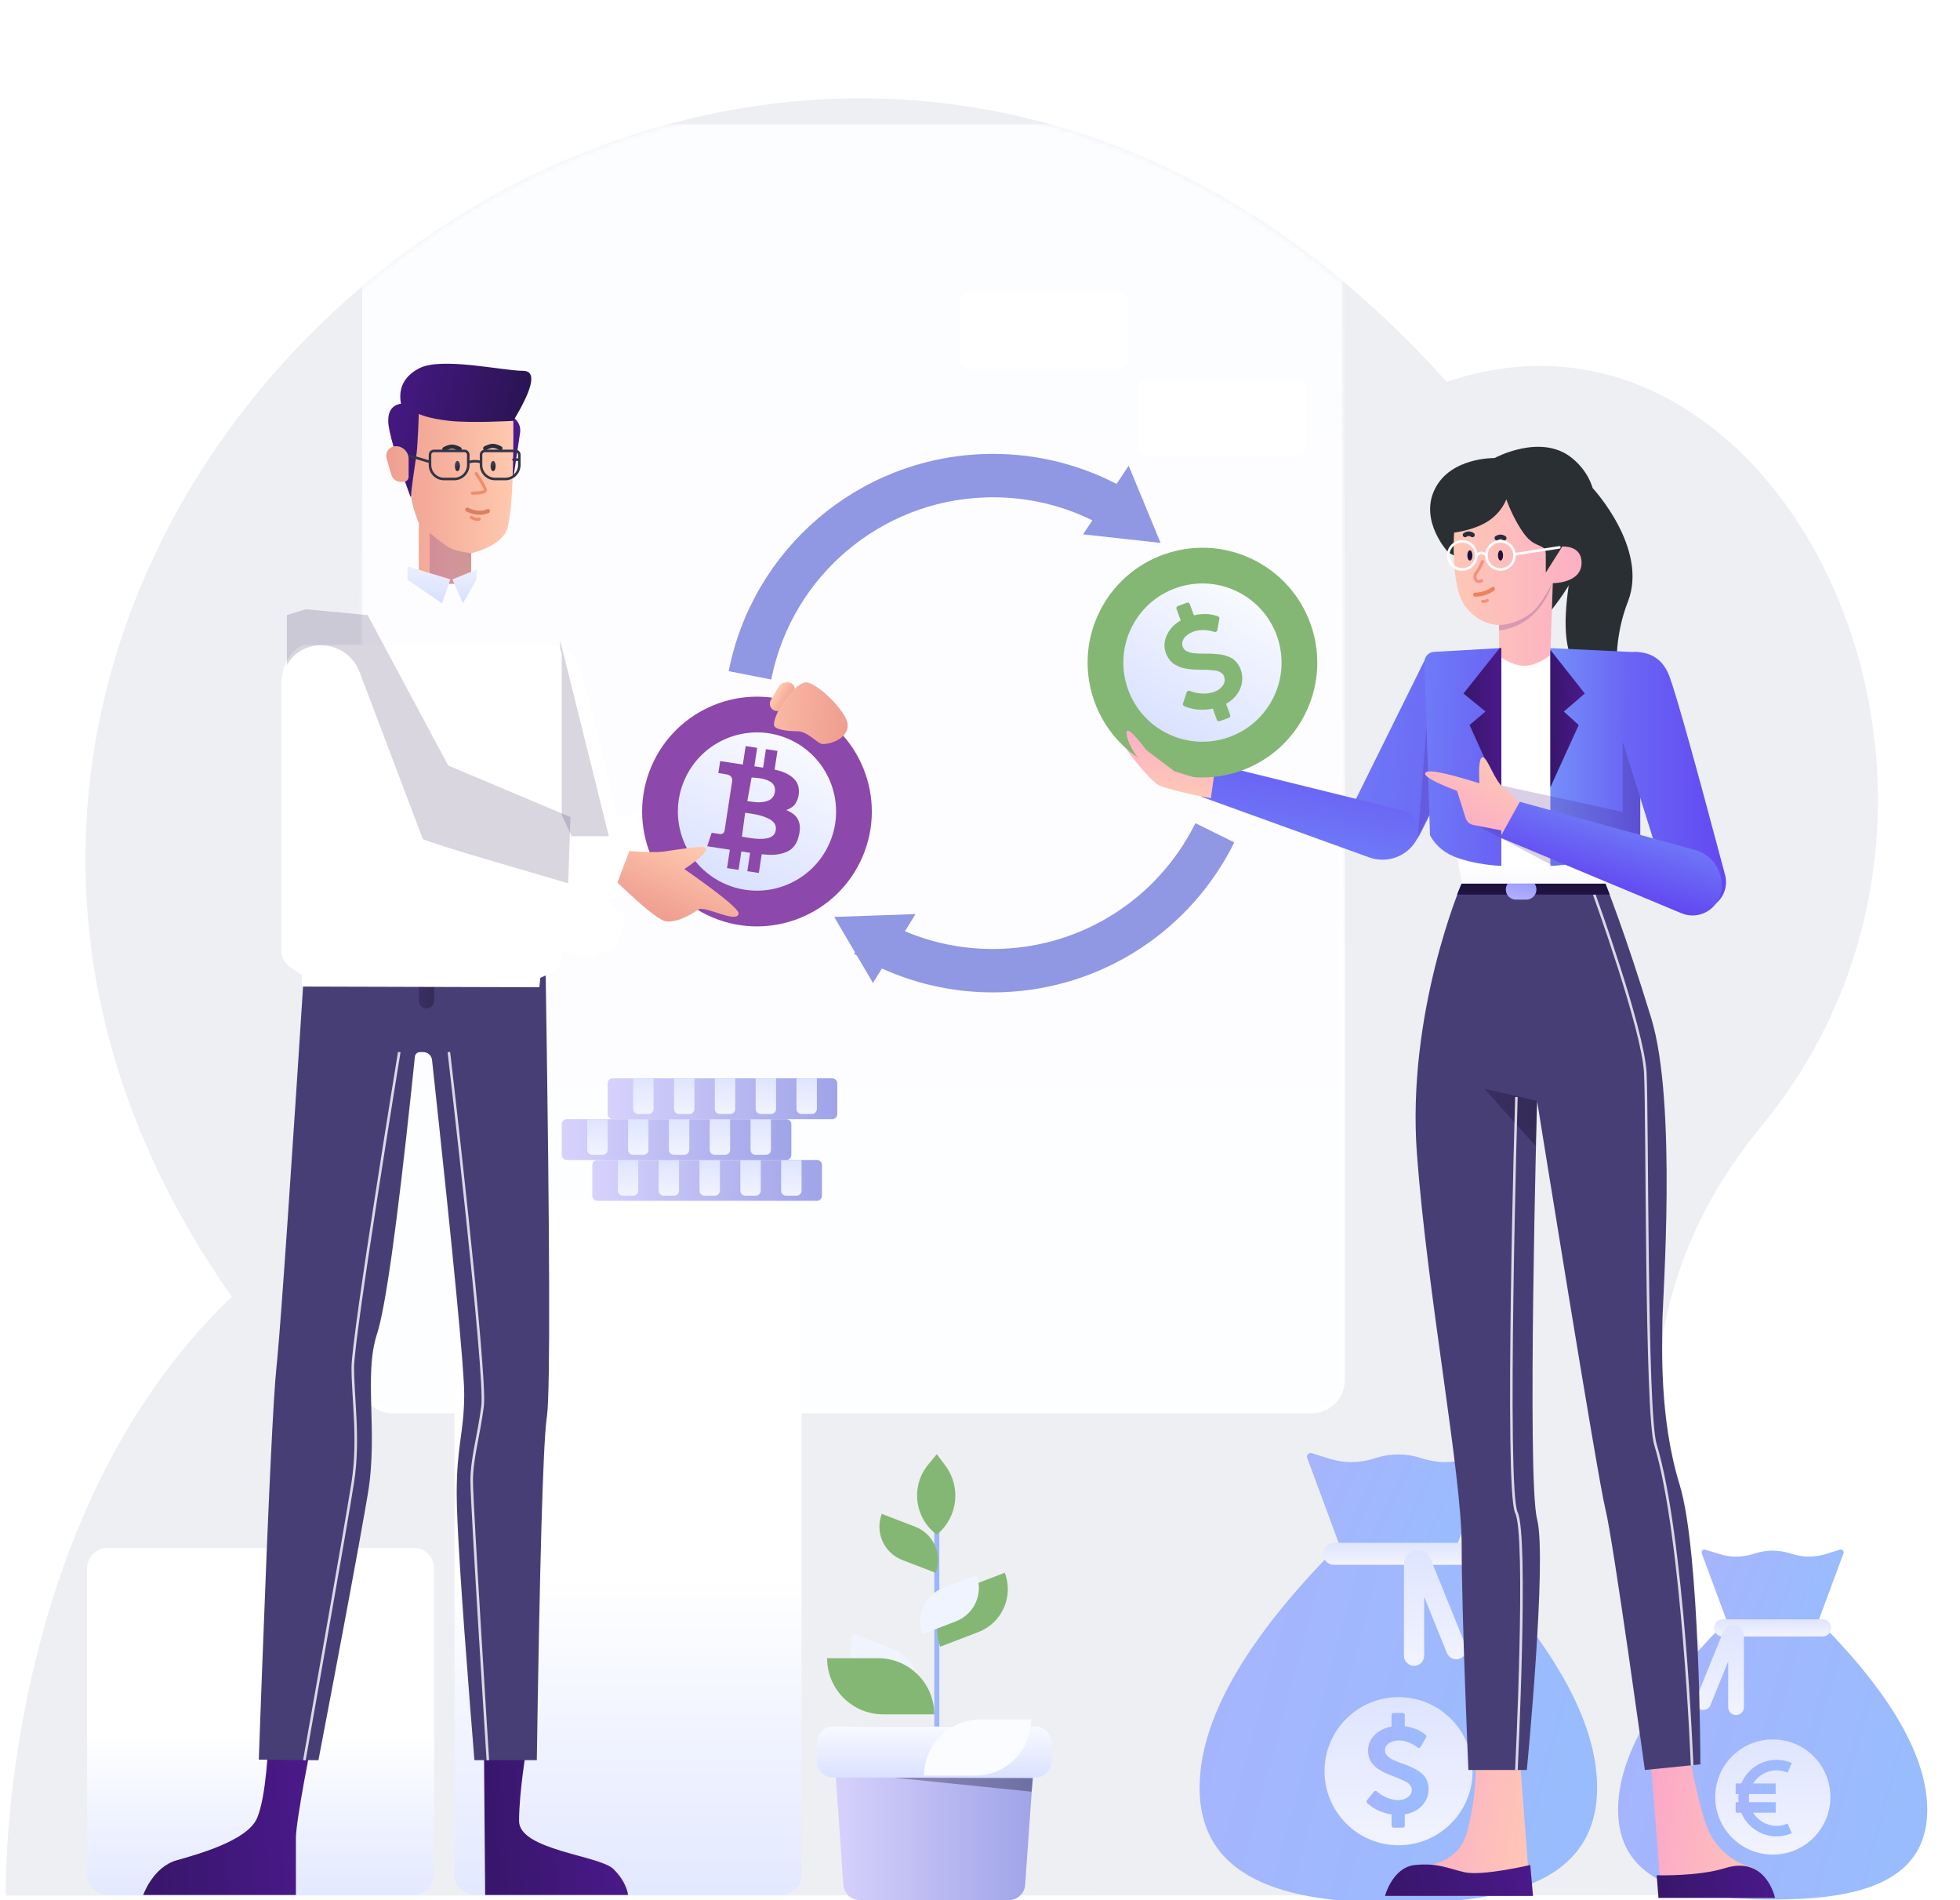
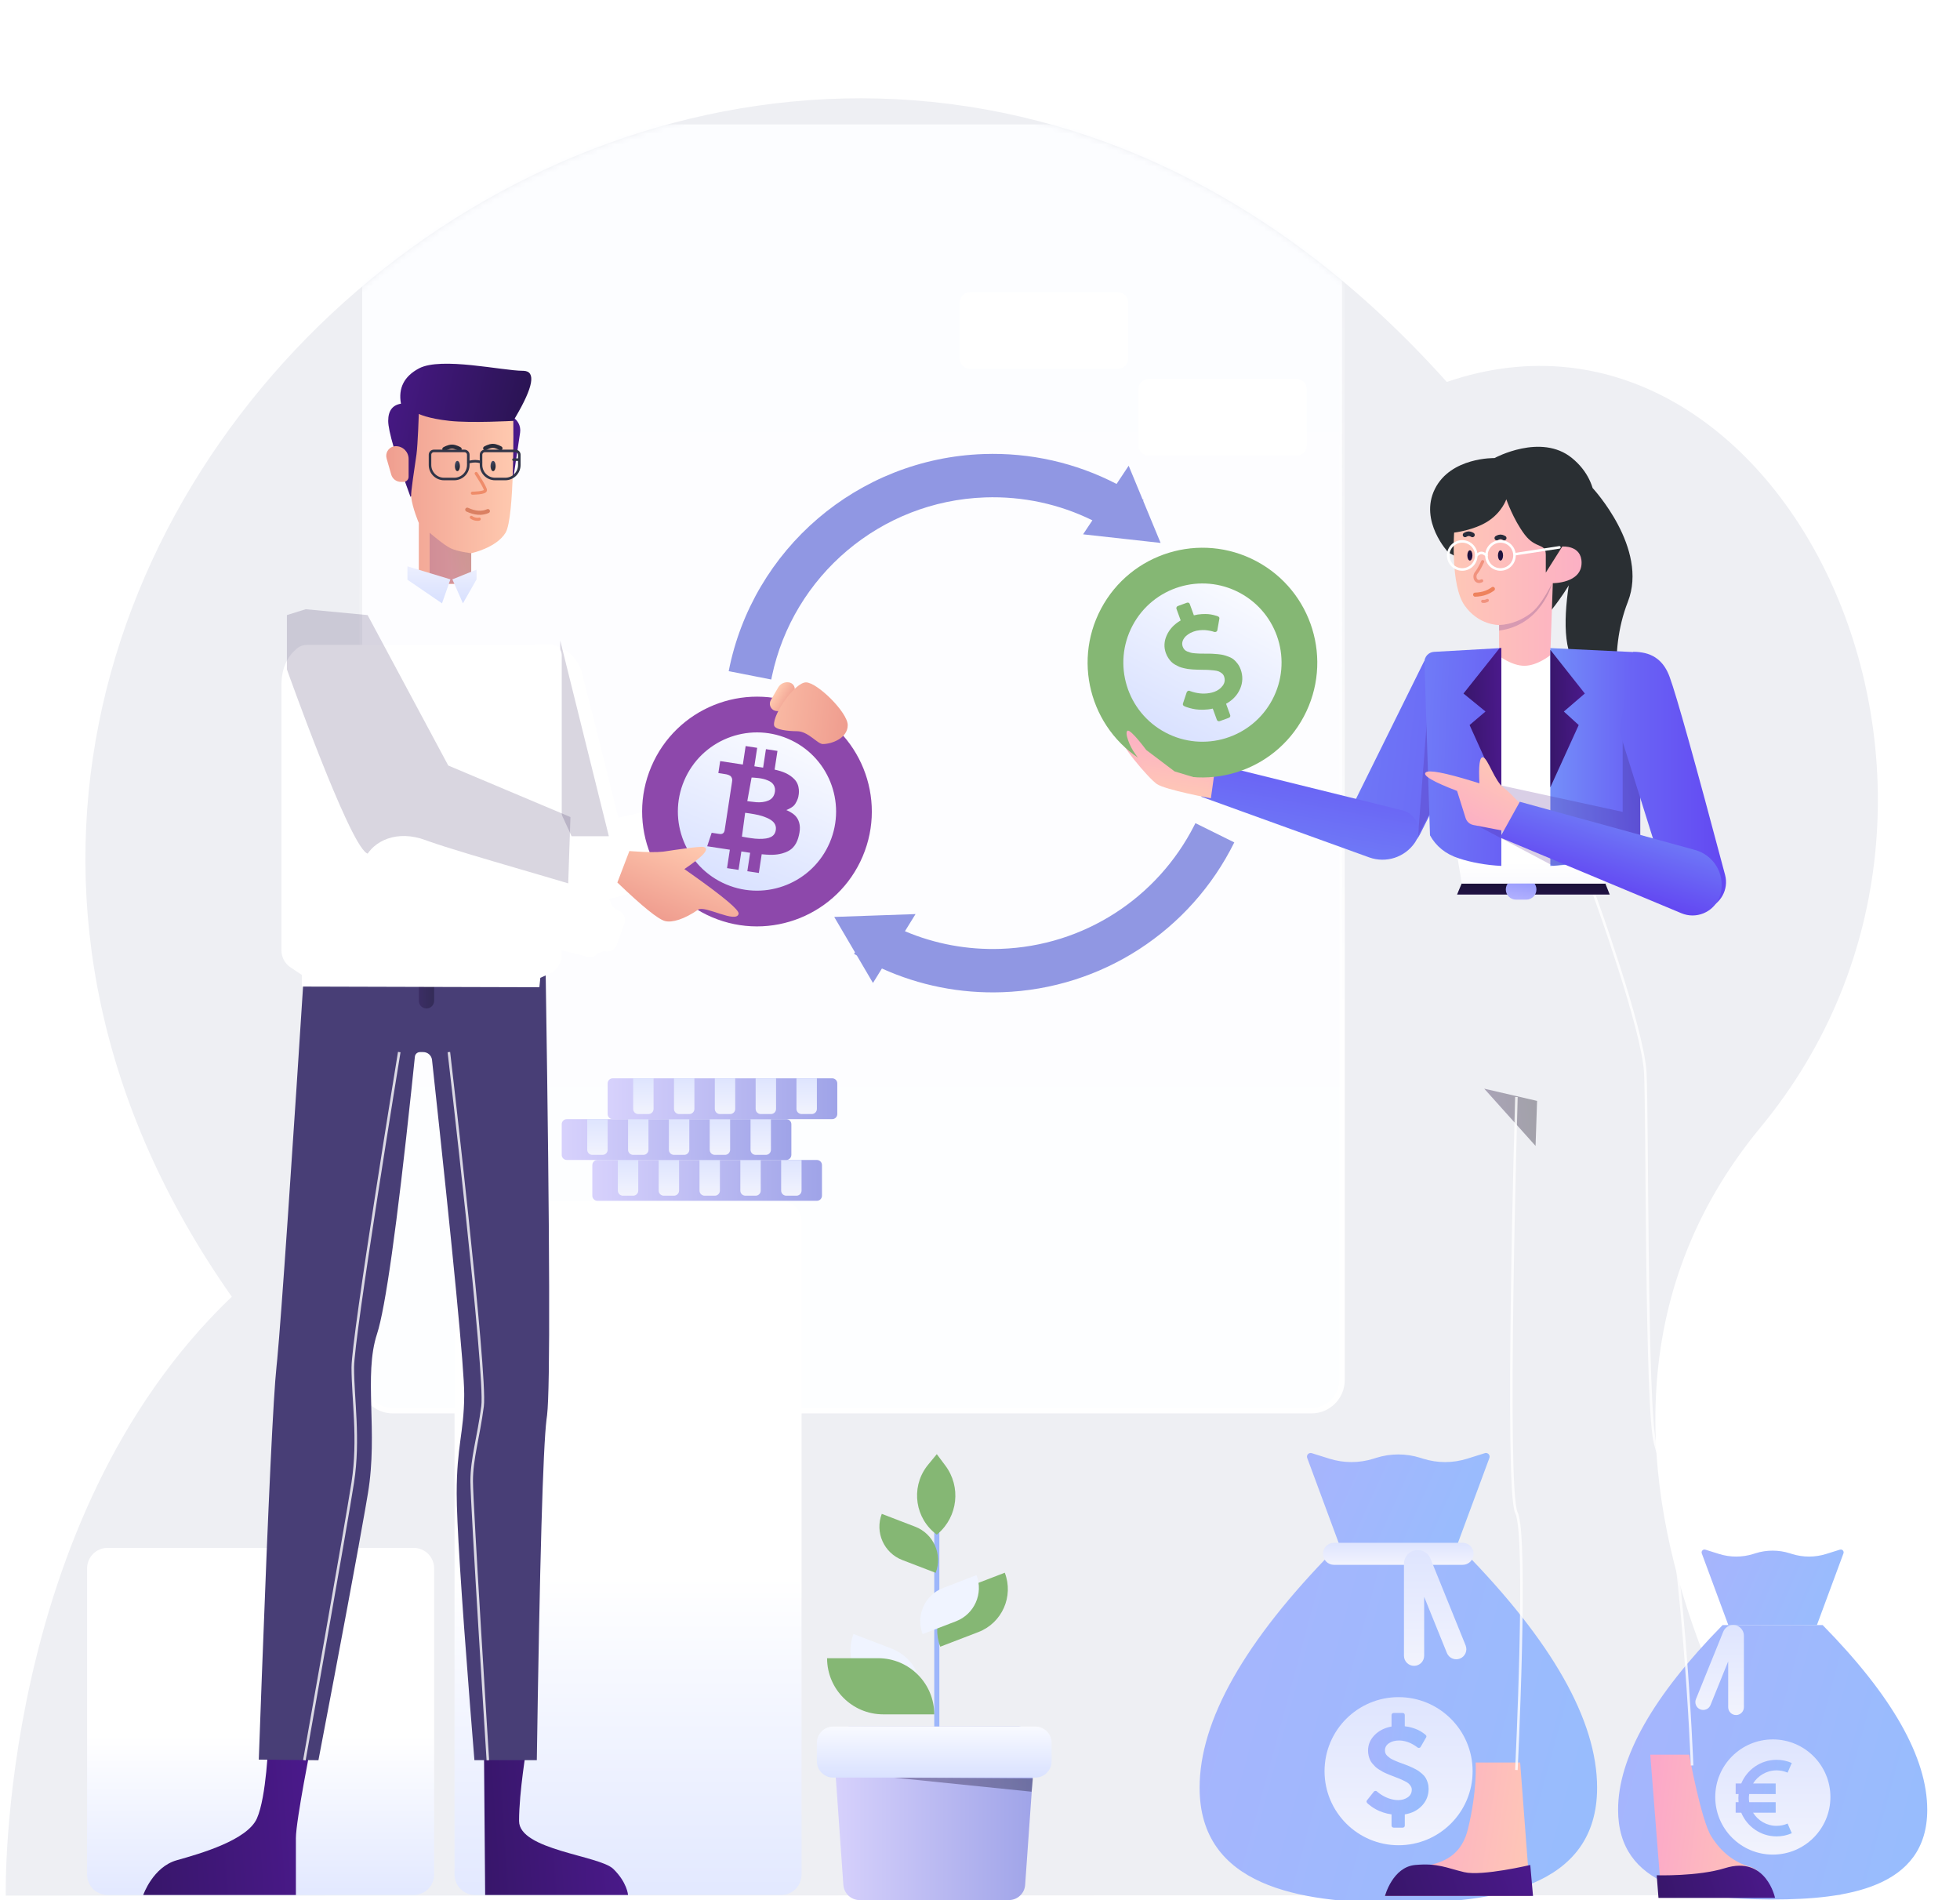
<svg xmlns="http://www.w3.org/2000/svg" width="359" height="348" viewBox="0 0 359 348" fill="none">
  <g clip-path="url(#clip0_1_487)">
    <rect width="359" height="348" fill="white" />
    <path d="M1 -36H294C327.137 -36 354 -9.137 354 24V392H61C27.863 392 1 365.137 1 332V-36Z" fill="white" />
    <path fill-rule="evenodd" clip-rule="evenodd" d="M1.052 347.136C1.052 347.136 -0.463 278.433 42.455 237.469C-56.575 96.629 141.587 -67.883 264.999 69.946C326.196 48.958 373.121 145.164 322.457 206.459C271.793 267.754 337.152 347.068 337.152 347.068L1.052 347.136Z" fill="#EEEFF3" />
    <mask id="mask0_1_487" style="mask-type:luminance" maskUnits="userSpaceOnUse" x="1" y="18" width="343" height="330">
      <path fill-rule="evenodd" clip-rule="evenodd" d="M1.052 347.136C1.052 347.136 -0.463 278.433 42.455 237.469C-56.575 96.629 141.587 -67.883 264.999 69.946C326.196 48.958 373.121 145.164 322.457 206.459C271.793 267.754 337.152 347.068 337.152 347.068L1.052 347.136Z" fill="white" />
    </mask>
    <g mask="url(#mask0_1_487)">
      <g filter="url(#filter0_d_1_487)">
        <path fill-rule="evenodd" clip-rule="evenodd" d="M74.754 11.569H243.005C246.102 11.569 248.613 14.08 248.613 17.177V241.512C248.613 244.609 246.102 247.12 243.005 247.12H74.754C71.656 247.12 69.145 244.609 69.145 241.512V17.177C69.145 14.08 71.656 11.569 74.754 11.569Z" fill="url(#paint0_linear_1_487)" />
        <path fill-rule="evenodd" clip-rule="evenodd" d="M74.754 11.569H243.005C246.102 11.569 248.613 14.08 248.613 17.177V241.512C248.613 244.609 246.102 247.12 243.005 247.12H74.754C71.656 247.12 69.145 244.609 69.145 241.512V17.177C69.145 14.08 71.656 11.569 74.754 11.569Z" stroke="url(#paint1_linear_1_487)" />
      </g>
      <path d="M210.379 69.41H237.486C238.518 69.41 239.355 70.247 239.355 71.279V81.561C239.355 82.594 238.518 83.431 237.486 83.431H210.379C209.346 83.431 208.509 82.594 208.509 81.561V71.279C208.509 70.247 209.346 69.41 210.379 69.41Z" fill="url(#paint2_linear_1_487)" />
      <path d="M177.663 53.52H204.77C205.803 53.52 206.64 54.356 206.64 55.389V65.671C206.64 66.703 205.803 67.54 204.77 67.54H177.663C176.631 67.54 175.794 66.703 175.794 65.671V55.389C175.794 54.356 176.631 53.52 177.663 53.52Z" fill="url(#paint3_linear_1_487)" />
    </g>
    <path d="M315.519 297.595H333.84C346.614 310.591 353 321.869 353 331.429C353 345.769 338.158 347.846 324.68 347.846L323.869 347.844C310.614 347.758 296.374 345.483 296.374 331.429C296.374 321.869 302.756 310.591 315.519 297.595Z" fill="url(#paint4_linear_1_487)" />
    <path fill-rule="evenodd" clip-rule="evenodd" d="M324.718 339.628C330.543 339.628 335.265 334.906 335.265 329.08C335.265 323.255 330.543 318.533 324.718 318.533C318.892 318.533 314.17 323.255 314.17 329.08C314.17 334.906 318.892 339.628 324.718 339.628Z" fill="url(#paint5_linear_1_487)" />
    <path d="M325.404 334.363C323.587 334.363 321.995 333.399 321.098 331.957H325.24V330.027H320.391C320.355 329.783 320.331 329.536 320.331 329.282C320.331 329.029 320.355 328.781 320.391 328.538H325.24V326.608H321.098C321.995 325.166 323.587 324.201 325.404 324.201C326.105 324.201 326.784 324.342 327.423 324.62L328.19 322.851C327.308 322.467 326.37 322.272 325.404 322.272C322.49 322.272 319.986 324.065 318.934 326.608H317.909V328.537H318.443C318.418 328.782 318.404 329.031 318.404 329.282C318.404 329.534 318.418 329.782 318.444 330.027H317.909V331.957H318.934C319.986 334.499 322.49 336.293 325.404 336.293C326.371 336.293 327.308 336.098 328.191 335.714L327.423 333.944C326.784 334.222 326.105 334.363 325.404 334.363Z" fill="url(#paint6_linear_1_487)" />
    <path d="M312.349 283.782L314.871 284.573C316.911 285.213 319.099 285.213 321.139 284.573L321.545 284.445C323.585 283.805 325.773 283.805 327.813 284.445L328.219 284.573C330.259 285.213 332.447 285.213 334.487 284.573L337.009 283.782C337.285 283.695 337.578 283.848 337.665 284.124C337.7 284.235 337.697 284.354 337.656 284.463L332.792 297.595H316.566L311.702 284.463C311.601 284.192 311.74 283.891 312.011 283.79C312.12 283.75 312.239 283.747 312.349 283.782Z" fill="url(#paint7_linear_1_487)" />
-     <path fill-rule="evenodd" clip-rule="evenodd" d="M315.52 296.548H333.84C334.707 296.548 335.41 297.251 335.41 298.119C335.41 298.986 334.707 299.689 333.84 299.689H315.52C314.652 299.689 313.949 298.986 313.949 298.119C313.949 297.251 314.652 296.548 315.52 296.548Z" fill="url(#paint8_linear_1_487)" />
    <path fill-rule="evenodd" clip-rule="evenodd" d="M313.302 312.241C313.004 312.978 312.164 313.334 311.428 313.035C310.691 312.737 310.335 311.898 310.634 311.161L315.636 298.807C316.042 297.802 317.187 297.317 318.192 297.724C318.933 298.024 319.418 298.744 319.418 299.543V312.634C319.418 313.429 318.774 314.073 317.979 314.073C317.184 314.073 316.539 313.429 316.539 312.634V304.246L313.302 312.241Z" fill="url(#paint9_linear_1_487)" />
    <path fill-rule="evenodd" clip-rule="evenodd" d="M19.695 283.462H75.778C77.843 283.462 79.517 285.136 79.517 287.201V343.285C79.517 345.35 77.843 347.023 75.778 347.023H19.695C17.63 347.023 15.956 345.35 15.956 343.285V287.201C15.956 285.136 17.63 283.462 19.695 283.462Z" fill="url(#paint10_linear_1_487)" />
    <path fill-rule="evenodd" clip-rule="evenodd" d="M86.995 219.901H143.078C145.143 219.901 146.817 221.575 146.817 223.64V343.285C146.817 345.35 145.143 347.023 143.078 347.023H86.995C84.93 347.023 83.256 345.35 83.256 343.285V223.64C83.256 221.575 84.93 219.901 86.995 219.901Z" fill="url(#paint11_linear_1_487)" />
    <path d="M49.149 318.982H57.083C57.083 318.982 54.197 333.412 54.197 336.611C54.197 339.811 54.197 347.023 54.197 347.023H26.237C26.237 347.023 28.005 341.888 32.39 340.657C36.776 339.427 45.296 336.977 47.058 333.003C48.82 329.028 49.149 318.982 49.149 318.982Z" fill="url(#paint12_linear_1_487)" />
    <path d="M88.641 319.916L88.863 347.023H115.036C115.036 347.023 114.873 344.717 112.327 342.246C109.782 339.776 95.073 338.799 95.073 333.47C95.073 328.141 96.471 319.916 96.471 319.916H88.641Z" fill="url(#paint13_linear_1_487)" />
    <path d="M56.289 168.668H99.792L99.974 180.062C100.71 227.796 100.787 254.165 100.205 259.169L100.105 259.915C99.456 265.208 98.863 286.014 98.325 322.334H86.895L86.05 311.768C84.449 291.377 83.649 278.624 83.649 273.507C83.649 264.776 84.966 262.38 85.023 255.727L85.025 255.277C85.025 250.671 83.061 230.282 79.132 194.109C79.043 193.289 78.351 192.668 77.527 192.668H76.921C76.442 192.668 76.04 193.03 75.991 193.507L75.375 199.388C72.688 224.657 70.581 239.624 69.054 244.288C66.567 251.883 69.286 262.143 67.385 273.507L66.88 276.454C65.402 284.928 62.55 300.226 58.325 322.347L47.401 322.234L47.963 306.839C49.17 274.508 50.065 255.643 50.649 250.243L50.783 248.899C51.55 240.698 53.385 213.954 56.289 168.668Z" fill="#483E76" />
    <path opacity="0.335" d="M76.712 168.789H79.516V183.277C79.516 184.051 78.888 184.679 78.114 184.679C77.34 184.679 76.712 184.051 76.712 183.277V168.789Z" fill="url(#paint14_linear_1_487)" />
    <path fill-rule="evenodd" clip-rule="evenodd" d="M56.148 166.919H100.08V170.658H56.148V166.919Z" fill="#BAC9FF" />
    <path fill-rule="evenodd" clip-rule="evenodd" d="M77.647 165.984H79.516C81.065 165.984 82.32 167.24 82.32 168.789C82.32 170.337 81.065 171.593 79.516 171.593H77.647C76.098 171.593 74.843 170.337 74.843 168.789C74.843 167.24 76.098 165.984 77.647 165.984Z" fill="url(#paint15_linear_1_487)" />
    <path opacity="0.802" d="M73.129 192.666C73.129 192.666 64.617 244.768 64.617 250.432C64.617 256.096 65.844 263.553 64.617 271.461C63.391 279.369 55.748 322.347 55.748 322.347" stroke="white" stroke-width="0.467" />
    <path opacity="0.802" d="M82.216 192.666C82.216 192.666 89.141 251.766 88.391 257.507C87.641 263.247 86.395 267.044 86.395 271.249C86.395 275.454 89.356 322.347 89.356 322.347" stroke="white" stroke-width="0.467" />
    <g filter="url(#filter1_d_1_487)">
      <path fill-rule="evenodd" clip-rule="evenodd" d="M108.458 139.128L111.782 138.331C120.216 136.343 136.917 132.565 138.257 132.234C138.977 132.055 139.577 132.175 140.056 132.594L140.174 132.705C140.548 133.085 141.072 133.28 141.603 133.235L142.137 133.191C142.9 133.127 143.619 133.554 143.928 134.254L145.414 137.617C145.791 138.471 145.451 139.472 144.631 139.918L143.887 140.324C143.464 140.554 143.154 140.944 143.021 141.403L142.984 141.558C142.877 142.114 142.199 142.698 140.953 143.312L140.712 143.427C137.811 144.784 121.174 150.276 114.459 152.162C102.91 155.405 98.416 141.609 108.458 139.128Z" fill="url(#paint16_linear_1_487)" />
    </g>
    <g filter="url(#filter2_d_1_487)">
      <path fill-rule="evenodd" clip-rule="evenodd" d="M98.85 106.172C94.973 107.202 92.655 111.169 93.662 115.052L101.777 146.352C102.835 150.433 106.604 153.217 110.816 153.028C114.072 152.882 116.593 150.125 116.447 146.869C116.43 146.472 116.372 146.077 116.275 145.692L107.627 111.341C106.681 107.583 102.924 105.275 99.166 106.095L98.85 106.172V106.172Z" fill="url(#paint17_linear_1_487)" />
    </g>
    <path opacity="0.175" d="M102.617 117.312L111.517 153.133H104.695L102.617 148.615L102.617 117.312Z" fill="#26144D" />
    <g filter="url(#filter3_d_1_487)">
      <path fill-rule="evenodd" clip-rule="evenodd" d="M56.289 168.668V166.541L54.204 165.141C53.17 164.447 52.55 163.283 52.55 162.037V113.467V113.467C52.55 110.563 53.499 108.321 55.398 106.743C55.902 106.325 56.536 106.096 57.191 106.096H102.02C103.053 106.096 103.89 106.933 103.89 107.965V162.892C103.89 164.368 103.021 165.707 101.673 166.307L99.97 167.066L99.791 168.789L56.289 168.668Z" fill="url(#paint18_linear_1_487)" />
    </g>
    <path opacity="0.175" d="M67.332 112.639L82.104 140.187L104.485 149.624L104.038 162.865C103.978 164.636 102.321 165.91 100.599 165.492C92.063 163.421 69.847 157.93 67.127 156.213C63.752 154.081 52.55 122.576 52.55 122.576V112.639L55.995 111.566L67.332 112.639Z" fill="#26144D" />
    <path d="M130.433 167.974C141.125 172.512 153.472 167.524 158.01 156.832C162.549 146.14 157.561 133.793 146.869 129.255C136.177 124.716 123.83 129.705 119.292 140.397C114.753 151.089 119.741 163.435 130.433 167.974Z" fill="#8D48AB" />
    <path fill-rule="evenodd" clip-rule="evenodd" d="M132.991 161.951C140.356 165.077 148.862 161.641 151.988 154.275C155.115 146.91 151.678 138.404 144.313 135.278C136.947 132.151 128.442 135.588 125.315 142.953C122.189 150.319 125.625 158.824 132.991 161.951Z" fill="url(#paint19_linear_1_487)" />
    <path fill-rule="evenodd" clip-rule="evenodd" d="M142.403 137.513L141.88 140.937C143.438 141.274 144.563 141.752 145.47 142.664C146.642 143.841 146.314 145.527 146.223 145.927C146.131 146.327 145.835 147.08 145.403 147.528C144.972 147.978 144.028 148.349 144.028 148.349C144.028 148.349 145.019 148.722 145.657 149.374C146.293 150.026 146.68 151.064 146.436 152.46C146.194 153.856 145.695 155.203 144.288 155.898C142.917 156.574 141.566 156.545 140.931 156.531L140.931 156.531L140.883 156.53C140.58 156.524 140.066 156.488 139.516 156.436L138.992 159.865L136.883 159.544L137.397 156.171L135.79 155.926L135.276 159.3L133.166 158.979L133.681 155.605L129.53 154.973L130.351 152.503L131.613 152.696C132.037 152.76 132.22 152.748 132.423 152.607C132.626 152.466 132.705 152.216 132.736 152.008L134.069 143.274C134.153 142.727 134.131 142.572 133.923 142.253C133.714 141.933 133.128 141.806 132.795 141.756L131.576 141.569L131.91 139.377L136.061 140.009L136.576 136.626L138.686 136.948L138.169 140.331L139.776 140.576L140.292 137.192L142.403 137.513ZM140.634 142.917C139.995 142.642 139.502 142.566 138.949 142.49C138.317 142.403 137.661 142.389 137.661 142.389L136.877 146.707C136.877 146.707 137.818 146.852 138.562 146.91C139.306 146.967 140.126 146.874 140.755 146.597C141.386 146.32 141.806 145.815 141.936 144.997C142.064 144.179 141.698 143.43 140.917 143.047C140.824 143.001 140.729 142.958 140.634 142.917ZM138.92 149.256C139.398 149.368 139.868 149.519 140.323 149.708C140.717 149.873 141.027 150.04 141.215 150.169C141.592 150.428 142.24 150.965 142.105 151.965C141.97 152.964 141.322 153.264 140.795 153.438C140.267 153.612 139.25 153.674 138.285 153.579C137.319 153.484 135.894 153.213 135.894 153.213L136.483 148.844C136.483 148.844 137.861 149.009 138.92 149.256Z" fill="#8D48AB" />
    <path fill-rule="evenodd" clip-rule="evenodd" d="M142.149 130.205C143.28 130.382 144.378 129.732 144.767 128.656L145.503 126.621C145.736 125.975 145.402 125.263 144.756 125.029C144.71 125.012 144.662 124.998 144.613 124.987C143.801 124.799 142.961 125.163 142.541 125.883L141.194 128.197C140.819 128.84 141.037 129.664 141.679 130.038C141.824 130.122 141.983 130.179 142.149 130.205Z" fill="url(#paint20_linear_1_487)" />
    <path fill-rule="evenodd" clip-rule="evenodd" d="M141.778 132.796C141.873 133.651 144.427 133.906 145.98 133.906C148.037 133.906 149.724 136.254 150.709 136.254C152.409 136.254 155.273 135.144 155.273 132.796C155.273 130.448 149.667 124.962 147.63 124.962C145.594 124.962 141.55 130.763 141.778 132.796Z" fill="url(#paint21_linear_1_487)" />
    <g filter="url(#filter4_d_1_487)">
      <path fill-rule="evenodd" clip-rule="evenodd" d="M73.141 154.314C73.141 154.314 107.115 162.864 108.572 163.198C109.243 163.351 109.801 163.237 110.246 162.856L110.364 162.745C110.745 162.358 111.276 162.156 111.818 162.192L112.138 162.213C112.927 162.265 113.656 161.789 113.925 161.045L115.341 157.144C115.66 156.264 115.279 155.284 114.449 154.85L113.853 154.538C113.428 154.316 113.107 153.941 112.952 153.492L112.902 153.32C112.768 152.767 112.038 152.193 110.711 151.601L110.496 151.511C107.01 150.118 86.184 144.442 79.43 142.027L78.982 141.864C68.344 137.914 61.965 150.314 73.141 154.314Z" fill="url(#paint22_linear_1_487)" />
      <path d="M111.06 162.299L113.589 154.371L113.717 154.46V154.46L113.852 154.539L114.448 154.85C115.229 155.258 115.613 156.151 115.389 156.988L115.34 157.144L113.924 161.045C113.673 161.739 113.021 162.2 112.294 162.216L112.137 162.213L111.817 162.192C111.557 162.175 111.299 162.212 111.06 162.299Z" fill="url(#paint23_linear_1_487)" />
    </g>
    <path fill-rule="evenodd" clip-rule="evenodd" d="M113.079 161.614L115.278 155.847L116.063 155.905C118.485 156.075 120.277 156.094 121.438 155.963L121.902 155.899C123.259 155.696 128.204 154.927 128.889 155.107C130.056 155.414 128.876 156.762 125.348 159.153L126.723 160.12C132.57 164.26 135.424 166.665 135.285 167.336C134.903 169.182 129.071 165.754 127.901 166.568C125.313 168.365 123.088 169.004 121.801 168.668C120.555 168.342 117.648 165.991 113.079 161.614Z" fill="url(#paint24_linear_1_487)" />
    <g filter="url(#filter5_d_1_487)">
-       <path fill-rule="evenodd" clip-rule="evenodd" d="M57.461 106.538C53.863 107.709 51.896 111.576 53.067 115.174C53.102 115.281 53.139 115.387 53.18 115.492L65.22 147.096C66.705 150.993 70.794 153.24 74.879 152.404C78.211 151.723 80.359 148.469 79.678 145.137C79.612 144.815 79.52 144.499 79.404 144.192L66.854 111.041C65.427 107.273 61.292 105.291 57.461 106.538Z" fill="url(#paint25_linear_1_487)" />
-     </g>
+       </g>
    <path d="M93.609 76.238L92.603 75.8V87.017L94.05 87.381L95.264 79.222C95.451 77.967 94.772 76.744 93.609 76.238Z" fill="url(#paint26_linear_1_487)" />
    <path d="M75.184 90.982L94.019 77.072L94.384 76.461C97.69 70.856 98.201 68.004 95.916 67.905L95.79 67.903C92.022 67.903 80.795 65.3 76.73 67.469C74.02 68.915 72.924 71.068 73.441 73.929C71.883 74.181 71.105 75.229 71.105 77.072C71.105 78.915 72.464 83.552 75.184 90.982Z" fill="url(#paint27_linear_1_487)" />
    <path fill-rule="evenodd" clip-rule="evenodd" d="M76.712 106.943H86.312V101.31C86.312 101.31 90.923 100.337 92.602 97.555C94.281 94.772 94.018 77.072 94.018 77.072C94.018 77.072 86.333 77.51 82.32 77.072C78.307 76.634 76.712 75.8 76.712 75.8C76.712 75.8 76.527 81.481 76.281 83.239C75.924 85.793 75.224 90.115 75.306 90.928C75.514 92.978 76.712 95.772 76.712 95.772V106.943Z" fill="url(#paint28_linear_1_487)" />
    <path fill-rule="evenodd" clip-rule="evenodd" d="M83.772 86.276C84.03 86.276 84.24 85.857 84.24 85.341C84.24 84.825 84.03 84.406 83.772 84.406C83.514 84.406 83.305 84.825 83.305 85.341C83.305 85.857 83.514 86.276 83.772 86.276Z" fill="url(#paint29_linear_1_487)" />
    <path fill-rule="evenodd" clip-rule="evenodd" d="M90.315 86.276C90.573 86.276 90.783 85.857 90.783 85.341C90.783 84.825 90.573 84.406 90.315 84.406C90.057 84.406 89.848 84.825 89.848 85.341C89.848 85.857 90.057 86.276 90.315 86.276Z" fill="url(#paint30_linear_1_487)" />
    <path d="M81.386 82.236C81.386 82.236 82.124 81.789 82.788 81.789C83.452 81.789 84.19 82.236 84.19 82.236" stroke="#292C3A" stroke-width="0.748" stroke-linecap="round" />
    <path d="M88.864 82.099C88.864 82.099 89.602 81.652 90.266 81.652C90.93 81.652 91.668 82.099 91.668 82.099" stroke="#292C3A" stroke-width="0.748" stroke-linecap="round" />
    <path d="M85.583 93.336C87.012 93.998 88.272 94.085 89.363 93.595" stroke="#DA8062" stroke-width="0.748" stroke-linecap="round" />
    <path d="M86.325 94.735C86.844 95.126 87.587 95.155 87.782 95.056" stroke="#EF8C6A" stroke-width="0.561" stroke-linecap="round" />
    <path d="M87.216 86.707C87.216 86.707 88.913 89.238 88.913 89.775C88.913 90.312 86.524 90.312 86.524 90.312" stroke="#EF8C6A" stroke-width="0.561" stroke-linecap="round" />
    <path d="M95.094 84.174H94.049" stroke="#313548" stroke-width="0.467" stroke-linecap="round" />
-     <path d="M78.639 84.552L73.909 83.15" stroke="#313548" stroke-width="0.467" stroke-linecap="round" />
    <path d="M88.81 82.577H94.418C94.805 82.577 95.119 82.891 95.119 83.278V85.147C95.119 86.567 93.969 87.718 92.549 87.718H90.679C89.26 87.718 88.109 86.567 88.109 85.147V83.278C88.109 82.891 88.423 82.577 88.81 82.577Z" stroke="#313548" stroke-width="0.467" />
    <path d="M85.805 84.644C85.805 84.644 86.425 84.46 87.045 84.46C87.665 84.46 88.092 84.644 88.092 84.644" stroke="#313548" stroke-width="0.467" stroke-linecap="round" />
    <path d="M79.463 82.577H85.071C85.458 82.577 85.772 82.891 85.772 83.278V85.147C85.772 86.567 84.621 87.718 83.202 87.718H81.332C79.912 87.718 78.762 86.567 78.762 85.147V83.278C78.762 82.891 79.076 82.577 79.463 82.577Z" stroke="#313548" stroke-width="0.467" />
    <path opacity="0.206" d="M86.312 101.31C86.312 101.31 83.822 101.038 82.502 100.388C81.183 99.738 78.692 97.555 78.692 97.555V106.877H86.312V101.31Z" fill="url(#paint31_linear_1_487)" />
    <path fill-rule="evenodd" clip-rule="evenodd" d="M72.506 81.706C73.797 81.706 74.843 82.752 74.843 84.043V87.314C74.843 87.831 74.424 88.249 73.908 88.249H73.441C72.611 88.249 71.882 87.699 71.654 86.901L70.811 83.953C70.544 83.017 71.086 82.041 72.022 81.774C72.179 81.729 72.342 81.706 72.506 81.706Z" fill="url(#paint32_linear_1_487)" />
    <path fill-rule="evenodd" clip-rule="evenodd" d="M82.5 106.096L80.959 110.488L74.624 106.162V103.709L82.5 106.096Z" fill="url(#paint33_linear_1_487)" />
    <path fill-rule="evenodd" clip-rule="evenodd" d="M82.857 106.096L84.793 110.488L87.291 106.096V104.31L82.857 106.096Z" fill="url(#paint34_linear_1_487)" />
    <path d="M218.955 150.741L226.076 154.266C218.091 170.398 201.9 181.063 183.58 181.703C175.877 181.972 168.369 180.459 161.533 177.36L159.895 180.007L156.946 174.982L156.43 174.676L156.6 174.392L152.798 167.915L167.692 167.395L165.752 170.535C171.228 172.854 177.187 173.976 183.303 173.763C198.514 173.232 211.971 164.467 218.743 151.163L218.955 150.741Z" fill="#9097E3" />
    <path d="M180.139 83.15C188.736 82.849 197.084 84.771 204.515 88.623L206.731 85.29L209.277 91.442L209.463 91.567L209.379 91.69L212.58 99.423L198.381 97.848L200.085 95.286C194.051 92.317 187.336 90.848 180.416 91.09C161.284 91.758 145.256 105.439 141.38 123.877L141.267 124.437L133.47 122.91C137.842 100.583 157.1 83.954 180.139 83.15Z" fill="#9097E3" />
    <path d="M244.341 283.874H267.896C284.319 300.583 292.531 315.083 292.531 327.375C292.531 345.812 273.448 348.482 256.119 348.482L255.077 348.478C238.034 348.369 219.725 345.443 219.725 327.375C219.725 315.083 227.93 300.583 244.341 283.874Z" fill="url(#paint35_linear_1_487)" />
    <path fill-rule="evenodd" clip-rule="evenodd" d="M256.168 337.915C263.657 337.915 269.729 331.844 269.729 324.354C269.729 316.865 263.657 310.793 256.168 310.793C248.678 310.793 242.607 316.865 242.607 324.354C242.607 331.844 248.678 337.915 256.168 337.915Z" fill="url(#paint36_linear_1_487)" />
    <path d="M261.51 326.475C261.405 326.132 261.277 325.833 261.126 325.579C260.976 325.325 260.761 325.077 260.48 324.835C260.2 324.592 259.948 324.397 259.725 324.249C259.501 324.101 259.194 323.935 258.804 323.751L258.441 323.583C258.274 323.507 258.126 323.442 257.999 323.39L257.617 323.24V323.24L256.257 322.735C256.173 322.703 256.1 322.674 256.037 322.65L255.637 322.482C255.534 322.437 255.422 322.388 255.3 322.333C254.995 322.196 254.768 322.075 254.617 321.97C254.467 321.865 254.306 321.736 254.136 321.583C253.965 321.431 253.845 321.269 253.776 321.097C253.707 320.925 253.673 320.738 253.673 320.535C253.673 320.004 253.916 319.57 254.404 319.234C254.891 318.898 255.521 318.73 256.293 318.73C256.635 318.73 256.982 318.775 257.336 318.865C257.689 318.955 257.992 319.056 258.244 319.17C258.496 319.283 258.733 319.408 258.957 319.545L259.194 319.693C259.297 319.759 259.376 319.813 259.432 319.855L259.609 319.996V319.996C259.694 320.058 259.781 320.088 259.87 320.086L259.938 320.078C260.06 320.07 260.154 320.007 260.219 319.89L261.206 318.18C261.304 318.023 261.284 317.875 261.145 317.734L261.092 317.685V317.685L260.962 317.57C260.889 317.508 260.731 317.394 260.487 317.23C260.243 317.066 259.985 316.92 259.713 316.791C259.44 316.662 259.087 316.531 258.652 316.398C258.218 316.266 257.768 316.176 257.305 316.129V314.067C257.305 313.957 257.269 313.867 257.196 313.797C257.123 313.727 257.029 313.692 256.915 313.692H255.269C255.164 313.692 255.072 313.729 254.995 313.803C254.918 313.877 254.879 313.965 254.879 314.067V316.176C253.603 316.41 252.567 316.933 251.771 317.746C250.975 318.558 250.576 319.503 250.576 320.581C250.576 320.902 250.611 321.206 250.68 321.495C250.749 321.784 250.834 322.044 250.936 322.275C251.038 322.505 251.182 322.732 251.369 322.954C251.556 323.177 251.732 323.368 251.899 323.528C252.032 323.656 252.198 323.788 252.396 323.924L252.551 324.026C252.819 324.198 253.049 324.337 253.24 324.442L253.499 324.576C253.644 324.647 253.812 324.723 254.002 324.805L254.5 325.016V325.016L255.501 325.409V325.409L256.142 325.654C256.274 325.706 256.386 325.751 256.476 325.79L256.757 325.914C256.912 325.985 257.086 326.068 257.281 326.165C257.606 326.325 257.844 326.471 257.994 326.604C258.145 326.737 258.281 326.901 258.403 327.096C258.525 327.291 258.586 327.498 258.586 327.717C258.586 328.334 258.336 328.811 257.836 329.146C257.336 329.482 256.757 329.65 256.099 329.65C255.798 329.65 255.498 329.619 255.197 329.557C254.14 329.353 253.153 328.865 252.235 328.092L252.21 328.068C252.137 327.983 252.04 327.948 251.918 327.963C251.788 327.979 251.694 328.026 251.638 328.104L250.382 329.686C250.26 329.842 250.268 330.002 250.406 330.166L250.49 330.254C250.526 330.289 250.569 330.33 250.62 330.377C250.722 330.471 250.911 330.617 251.187 330.817C251.463 331.016 251.764 331.203 252.089 331.379C252.414 331.555 252.826 331.729 253.326 331.901C253.826 332.072 254.344 332.193 254.88 332.264V334.314C254.88 334.416 254.919 334.504 254.996 334.578C255.073 334.652 255.165 334.689 255.27 334.689H256.916C257.03 334.689 257.123 334.654 257.196 334.584C257.27 334.514 257.306 334.424 257.306 334.314V332.264C258.598 332.061 259.649 331.527 260.457 330.664C261.266 329.801 261.67 328.772 261.67 327.577C261.67 327.186 261.617 326.819 261.51 326.475Z" fill="url(#paint37_linear_1_487)" />
    <path d="M240.266 266.113L243.508 267.13C246.131 267.953 248.943 267.953 251.566 267.13L252.089 266.966C254.712 266.143 257.524 266.143 260.147 266.966L260.67 267.13C263.293 267.953 266.105 267.953 268.728 267.13L271.971 266.113C272.325 266.002 272.703 266.199 272.814 266.554C272.859 266.696 272.855 266.849 272.803 266.989L266.55 283.873H245.687L239.433 266.989C239.304 266.64 239.482 266.253 239.83 266.124C239.97 266.072 240.123 266.068 240.266 266.113Z" fill="url(#paint38_linear_1_487)" />
    <path fill-rule="evenodd" clip-rule="evenodd" d="M244.34 282.527H267.895C269.01 282.527 269.914 283.431 269.914 284.546C269.914 285.661 269.01 286.565 267.895 286.565H244.34C243.225 286.565 242.321 285.661 242.321 284.546C242.321 283.431 243.225 282.527 244.34 282.527Z" fill="url(#paint39_linear_1_487)" />
    <path fill-rule="evenodd" clip-rule="evenodd" d="M265.016 302.704C265.4 303.652 266.479 304.109 267.426 303.725C268.373 303.342 268.83 302.263 268.447 301.315L262.016 285.431C261.493 284.139 260.021 283.516 258.729 284.039C257.776 284.425 257.153 285.35 257.153 286.378V303.209C257.153 304.231 257.981 305.06 259.003 305.06C260.025 305.06 260.854 304.231 260.854 303.209V292.425L265.016 302.704Z" fill="url(#paint40_linear_1_487)" />
    <path fill-rule="evenodd" clip-rule="evenodd" d="M278.436 322.762L280.289 347.2H253.677C253.677 347.2 254.885 343.47 257.88 342.421C260.875 341.372 267.115 342.045 268.862 334.981C270.609 327.917 270.284 322.762 270.284 322.762H278.436Z" fill="url(#paint41_linear_1_487)" />
    <path fill-rule="evenodd" clip-rule="evenodd" d="M302.268 321.331L304.301 347.201H324.614C324.614 347.201 323.43 342.701 320.55 341.87C317.67 341.04 315.302 339.251 313.441 336.279C311.58 333.308 309.402 321.331 309.402 321.331H302.268Z" fill="url(#paint42_linear_1_487)" />
-     <path fill-rule="evenodd" clip-rule="evenodd" d="M267.726 161.795C267.726 161.795 257.576 185.409 259.535 211.419C261.494 237.43 267.726 269.953 267.726 283.052C267.726 296.151 268.957 324.135 268.957 324.135H279.659C279.659 324.135 283.414 285.372 281.536 278.188C279.659 271.004 281.536 201.607 281.536 201.607C281.536 201.607 292.613 270.653 294.042 276.313C295.471 281.973 301.278 324.135 301.278 324.135L311.445 323.107C311.445 323.107 311.41 284.109 307.643 271.874C303.875 259.64 304.481 246.41 304.481 242.413C304.481 238.417 307.238 202.13 302.445 186.443C297.653 170.757 294.042 161.795 294.042 161.795H267.726Z" fill="#483E76" />
    <path opacity="0.802" d="M292.01 163.817C292.01 163.817 300.936 188.37 301.357 196.429C301.778 204.489 301.437 258.685 303.204 264.497C308.314 281.311 309.929 323.306 309.929 323.306" stroke="white" stroke-width="0.467" />
    <path opacity="0.335" d="M281.538 201.607L271.857 199.367L281.258 209.848L281.538 201.607Z" fill="url(#paint43_linear_1_487)" />
    <path opacity="0.802" d="M277.75 200.891C277.75 200.891 275.658 272.788 277.75 277.013C279.841 281.239 277.75 324.135 277.75 324.135" stroke="white" stroke-width="0.467" />
    <path d="M294.043 161.795C294.304 162.442 294.569 163.116 294.84 163.816L266.882 163.816L267.299 162.804V162.804L267.727 161.795H294.043Z" fill="url(#paint44_linear_1_487)" />
    <path d="M277.679 161.013H279.548C280.581 161.013 281.418 161.85 281.418 162.882C281.418 163.915 280.581 164.752 279.548 164.752H277.679C276.646 164.752 275.809 163.915 275.809 162.882C275.809 161.85 276.646 161.013 277.679 161.013Z" fill="url(#paint45_linear_1_487)" />
    <path fill-rule="evenodd" clip-rule="evenodd" d="M267.727 161.795C267.727 161.795 265.812 148.896 264.316 145.321C259.888 134.74 263.649 119.587 263.649 119.587L299.604 119.587C299.604 119.587 302.848 130.831 300.087 138.662C297.325 146.493 294.043 161.795 294.043 161.795H267.727Z" fill="url(#paint46_linear_1_487)" />
    <path d="M291.708 89.37C291.708 89.37 301.995 100.412 298.165 110.204C294.335 119.995 296.983 129.448 296.983 129.448C296.983 129.448 290.243 125.581 287.912 120.72C283.894 112.346 291.708 89.37 291.708 89.37Z" fill="#2A2F33" />
    <path d="M265.266 101.155C265.266 101.155 259.904 95.44 262.808 89.564C265.711 83.689 273.738 83.885 273.738 83.885C273.738 83.885 282.256 79.238 287.932 83.885C299.482 93.344 284.206 111.657 284.206 111.657L265.266 101.155Z" fill="#2A2F33" />
    <path fill-rule="evenodd" clip-rule="evenodd" d="M274.577 120.112V114.457C274.577 114.457 270.849 114.564 268.254 110.866C265.659 107.168 266.343 97.533 266.343 97.533C266.343 97.533 269.982 97.123 272.564 95.441C275.145 93.758 275.9 91.434 275.9 91.434C275.9 91.434 277.175 95.135 279.265 97.892C281.355 100.648 283.133 99.338 283.133 101.621C283.133 103.904 283.133 104.864 283.133 104.864L286.152 100.088C286.152 100.088 289.688 99.775 289.688 103.058C289.688 106.848 284.419 106.794 284.419 106.794L283.956 119.995C283.956 119.995 281.611 121.894 279.266 121.923C276.922 121.953 274.577 120.112 274.577 120.112Z" fill="url(#paint47_linear_1_487)" />
    <path opacity="0.206" d="M284.305 106.794C284.305 106.794 282.405 114.443 274.578 115.481V114.457C276.987 114.372 278.929 113.37 280.329 112.345C281.729 111.321 283.08 109.172 284.305 106.794Z" fill="url(#paint48_linear_1_487)" />
    <path d="M270.19 108.898C270.523 108.891 270.886 108.853 271.279 108.783C272.577 108.553 273.441 107.848 273.441 107.848" stroke="#EE825D" stroke-width="0.748" stroke-linecap="round" />
    <path d="M271.572 110.116C271.572 110.116 271.786 110.158 271.999 110.116C272.212 110.075 272.426 109.95 272.426 109.95" stroke="#F1927E" stroke-width="0.561" stroke-linecap="round" />
    <path d="M269.229 102.65C269.487 102.65 269.697 102.232 269.697 101.716C269.697 101.199 269.487 100.781 269.229 100.781C268.971 100.781 268.762 101.199 268.762 101.716C268.762 102.232 268.971 102.65 269.229 102.65Z" fill="url(#paint49_linear_1_487)" />
    <path d="M268.344 97.958C268.344 97.958 268.7 97.734 269.02 97.734C269.341 97.734 269.697 97.958 269.697 97.958" stroke="#292C3A" stroke-width="0.841" stroke-linecap="round" />
    <path d="M274.838 102.65C275.096 102.65 275.305 102.232 275.305 101.716C275.305 101.199 275.096 100.781 274.838 100.781C274.58 100.781 274.37 101.199 274.37 101.716C274.37 102.232 274.58 102.65 274.838 102.65Z" fill="url(#paint50_linear_1_487)" />
    <path d="M274.16 98.537C274.16 98.537 274.517 98.314 274.837 98.314C275.157 98.314 275.514 98.537 275.514 98.537" stroke="#292C3A" stroke-width="0.841" stroke-linecap="round" />
    <path d="M270.398 101.716C270.398 103.135 269.247 104.286 267.827 104.286C266.408 104.286 265.257 103.135 265.257 101.716C265.257 100.296 266.408 99.145 267.827 99.145C269.247 99.145 270.398 100.296 270.398 101.716Z" stroke="white" stroke-width="0.467" />
    <path d="M277.401 101.716C277.401 103.135 276.25 104.286 274.83 104.286C273.411 104.286 272.26 103.135 272.26 101.716C272.26 100.296 273.411 99.145 274.83 99.145C276.25 99.145 277.401 100.296 277.401 101.716Z" stroke="white" stroke-width="0.467" />
    <path d="M270.429 101.716C270.429 101.716 270.891 101.252 271.353 101.252C271.815 101.252 272.276 101.716 272.276 101.716" stroke="white" stroke-width="0.467" stroke-linecap="round" />
    <path d="M277.51 101.484L285.62 100.236" stroke="white" stroke-width="0.467" stroke-linecap="round" />
    <mask id="path-87-inside-1_1_487" fill="white">
      <path fill-rule="evenodd" clip-rule="evenodd" d="M265.313 101.716H265.767Z" />
    </mask>
    <path d="M265.313 102.183H265.767V101.248H265.313V102.183Z" fill="white" mask="url(#path-87-inside-1_1_487)" />
    <path d="M271.566 102.847C271.566 102.847 270.981 104.188 270.409 104.882C269.837 105.575 270.277 106.895 271.395 106.36" stroke="#F1927E" stroke-width="0.561" stroke-linecap="round" />
    <path d="M274.27 124.944C273.586 126.566 272.741 128.146 271.737 129.686L260.072 152.816C259.074 154.794 256.825 155.8 254.686 155.225L246.309 152.974C245.811 152.84 245.515 152.327 245.649 151.829C245.665 151.769 245.687 151.712 245.714 151.657L260.82 121.147C261.26 120.26 262.315 119.869 263.226 120.256L274.27 124.944Z" fill="url(#paint51_linear_1_487)" />
    <path opacity="0.206" d="M261.921 124.707L259.738 153.038L262.722 147.267L261.921 124.707Z" fill="url(#paint52_linear_1_487)" />
    <path d="M274.988 118.677V158.576C272.136 158.42 269.526 157.953 267.158 157.174C264.789 156.395 263.044 154.993 261.922 152.968L260.904 121.298C260.871 120.283 261.654 119.428 262.667 119.371L274.988 118.677Z" fill="url(#paint53_linear_1_487)" />
    <path d="M274.987 118.677L274.987 145.631L269.175 132.775L272.09 130.296L268.058 127.002L274.663 118.697L274.987 118.677Z" fill="url(#paint54_linear_1_487)" />
    <path d="M283.965 118.684V158.583C287.018 158.427 290.338 157.953 292.862 157.174C295.386 156.395 297.91 154.993 300.434 152.968V119.47L283.965 118.684Z" fill="url(#paint55_linear_1_487)" />
    <path d="M283.965 119.001L290.281 127.002L286.442 130.303L289.163 132.775L283.965 144.186V119.001Z" fill="url(#paint56_linear_1_487)" />
    <path opacity="0.206" d="M297.215 131.586V148.678L272.749 143.357L269.277 150.497L284.495 158.576L300.434 156.213V135.835L297.215 131.586Z" fill="url(#paint57_linear_1_487)" />
    <path d="M299.131 119.389C302.315 119.316 304.489 120.703 305.656 123.55L305.836 124.019C307.091 127.445 310.469 139.513 315.971 160.222C316.679 162.887 315.148 165.619 312.537 166.425L312.26 166.502V166.502C309.427 167.206 306.536 165.583 305.663 162.797L296.606 133.907L299.131 119.389Z" fill="url(#paint58_linear_1_487)" />
    <path fill-rule="evenodd" clip-rule="evenodd" d="M277.363 152.522L279.761 148.52L278.637 147.346C277.109 145.763 276.109 144.791 275.639 144.431L275.524 144.348C273.79 143.193 272.544 138.837 271.628 138.684C271.018 138.582 270.801 140.171 270.976 143.448L269.865 143.103C264.593 141.485 261.681 140.938 261.13 141.463C260.541 142.023 262.458 143.149 266.881 144.84L268.445 149.808C268.651 150.463 269.2 150.953 269.875 151.082L277.363 152.522Z" fill="url(#paint59_linear_1_487)" />
    <path d="M278.372 146.827L274.747 153.367L307.966 167.236C310.671 168.365 313.778 167.088 314.908 164.383C315.027 164.099 315.12 163.804 315.188 163.503C315.964 160.049 313.891 156.595 310.478 155.656L278.372 146.827Z" fill="url(#paint60_linear_1_487)" />
    <path d="M250.778 157.009L220.047 145.908L220.944 139.521L256.898 148.405C258.96 148.915 260.219 151 259.71 153.062C259.599 153.511 259.408 153.936 259.146 154.317C257.295 157.014 253.855 158.121 250.778 157.009Z" fill="url(#paint61_linear_1_487)" />
    <path fill-rule="evenodd" clip-rule="evenodd" d="M221.788 146.189C221.788 146.189 213.465 144.644 211.903 143.583C210.34 142.521 204.514 135.629 205.491 135.058C206.469 134.486 212.241 141.179 212.241 141.179C212.241 141.179 216.374 143.762 216.695 141.477C217.016 139.191 212.517 137.802 212.468 136.861C212.42 135.92 214.182 136.042 216.163 136.781C218.143 137.519 222.602 140.393 222.602 140.393L221.788 146.189Z" fill="url(#paint62_linear_1_487)" />
    <path d="M210.371 139.91C220.627 145.363 233.361 141.469 238.814 131.214C244.267 120.958 240.374 108.224 230.118 102.77C219.863 97.317 207.128 101.211 201.675 111.466C196.222 121.722 200.115 134.457 210.371 139.91Z" fill="#85B774" />
    <path fill-rule="evenodd" clip-rule="evenodd" d="M213.443 134.133C220.508 137.889 229.281 135.207 233.037 128.142C236.794 121.077 234.112 112.304 227.047 108.548C219.982 104.791 211.209 107.473 207.453 114.538C203.696 121.603 206.378 130.376 213.443 134.133Z" fill="url(#paint63_linear_1_487)" />
    <path d="M226.677 121.532C226.446 121.226 226.208 120.973 225.965 120.773C225.721 120.573 225.414 120.402 225.044 120.262C224.674 120.121 224.35 120.017 224.071 119.95C223.839 119.894 223.544 119.846 223.187 119.808L222.965 119.786C222.583 119.751 222.269 119.728 222.024 119.717L221.886 119.712C221.736 119.708 221.55 119.706 221.326 119.704L220.122 119.698C219.989 119.696 219.877 119.694 219.785 119.691L219.493 119.679C219.385 119.673 219.265 119.666 219.134 119.657L218.929 119.643C218.573 119.617 218.3 119.579 218.111 119.528C217.921 119.477 217.713 119.406 217.486 119.316C217.259 119.225 217.08 119.106 216.947 118.959C216.815 118.812 216.712 118.636 216.638 118.432C216.444 117.899 216.53 117.374 216.897 116.859C217.264 116.344 217.835 115.945 218.61 115.663C218.952 115.538 219.318 115.456 219.705 115.417C220.093 115.379 220.434 115.37 220.728 115.391C221.023 115.413 221.307 115.452 221.581 115.507L221.873 115.569C221.958 115.588 222.031 115.606 222.091 115.622L222.319 115.692C222.357 115.704 222.385 115.714 222.401 115.722C222.536 115.762 222.656 115.749 222.761 115.684C222.881 115.632 222.952 115.535 222.975 115.393L223.341 113.315C223.382 113.122 223.307 112.981 223.117 112.89L222.965 112.827V112.827L222.873 112.792C222.777 112.756 222.576 112.7 222.272 112.625C221.967 112.549 221.654 112.496 221.334 112.466C221.014 112.437 220.611 112.434 220.126 112.46C219.641 112.485 219.157 112.559 218.675 112.682L217.921 110.611C217.881 110.501 217.812 110.425 217.713 110.381C217.614 110.337 217.507 110.336 217.393 110.377L215.741 110.979C215.635 111.017 215.556 111.088 215.506 111.19C215.456 111.293 215.449 111.396 215.486 111.498L216.257 113.615C215.061 114.316 214.212 115.22 213.71 116.327C213.207 117.434 213.153 118.528 213.547 119.611C213.664 119.932 213.81 120.225 213.985 120.49C214.16 120.755 214.34 120.985 214.526 121.179C214.713 121.373 214.94 121.548 215.209 121.703C215.478 121.858 215.726 121.986 215.951 122.086C216.177 122.185 216.456 122.273 216.788 122.347L217.162 122.428C217.279 122.451 217.387 122.472 217.487 122.489L217.632 122.513C217.816 122.542 218.044 122.566 218.317 122.586L218.529 122.599C218.824 122.617 219.067 122.628 219.26 122.634L220.255 122.657V122.657L220.828 122.665C220.996 122.669 221.14 122.673 221.26 122.678L221.373 122.683C221.618 122.696 221.933 122.724 222.318 122.766C222.703 122.807 222.995 122.868 223.195 122.946C223.394 123.025 223.591 123.14 223.784 123.291C223.978 123.442 224.115 123.628 224.195 123.848C224.421 124.467 224.344 125.037 223.965 125.556C223.586 126.076 223.066 126.457 222.405 126.697C222.103 126.807 221.79 126.886 221.465 126.933C220.33 127.115 219.161 126.985 217.956 126.544L217.923 126.53C217.818 126.471 217.707 126.471 217.591 126.531C217.466 126.594 217.389 126.676 217.361 126.775L216.678 128.822C216.613 129.023 216.68 129.181 216.878 129.295L216.995 129.353C217.043 129.375 217.102 129.4 217.17 129.429L217.313 129.483C217.454 129.532 217.649 129.592 217.899 129.663C218.25 129.762 218.62 129.84 219.011 129.898C219.401 129.956 219.879 129.98 220.443 129.97C221.008 129.959 221.572 129.892 222.136 129.766L222.886 131.825C222.923 131.927 222.994 132.001 223.098 132.047C223.203 132.094 223.308 132.097 223.414 132.059L225.066 131.457C225.181 131.416 225.262 131.346 225.31 131.249C225.357 131.152 225.361 131.048 225.321 130.938L224.572 128.88C225.795 128.204 226.654 127.285 227.151 126.123C227.647 124.96 227.677 123.779 227.24 122.58C227.097 122.188 226.91 121.838 226.677 121.532Z" fill="#85B774" />
    <path fill-rule="evenodd" clip-rule="evenodd" d="M207.95 138.093C206.888 136.687 205.922 134.066 206.537 133.812C207.153 133.558 209.952 137.346 209.952 137.346L215.148 141.269L221.426 143.164L220.982 145.908C220.982 145.908 215.148 144.647 213.054 143.785C210.961 142.924 209.012 139.498 207.95 138.093Z" fill="url(#paint64_linear_1_487)" />
    <path d="M268.191 342.846C271.453 343.618 280.289 341.528 280.289 341.528L280.791 347.2H253.677C253.677 347.2 255.067 341.903 259.218 341.528C263.369 341.152 264.929 342.073 268.191 342.846Z" fill="url(#paint65_linear_1_487)" />
    <path d="M315.96 342.106C323.527 339.747 325.122 347.563 325.122 347.563H303.773L303.448 343.415C303.448 343.415 311.005 343.651 315.96 342.106Z" fill="url(#paint66_linear_1_487)" />
    <path d="M171.354 279.957H171.821V317.813H171.354V279.957Z" stroke="#9DB6FB" stroke-width="0.467" />
    <path d="M155.531 316.179L186.606 316.178C188.258 316.178 189.597 317.517 189.597 319.169C189.597 319.239 189.595 319.309 189.59 319.379L187.769 345.178C187.658 346.744 186.355 347.958 184.785 347.958H157.457C155.887 347.958 154.584 346.744 154.474 345.178L152.653 319.379C152.536 317.731 153.778 316.301 155.426 316.185L155.531 316.179V316.179Z" fill="url(#paint67_linear_1_487)" />
    <path opacity="0.335" d="M163.643 325.525L188.947 328.11L189.189 325.697L163.643 325.525Z" fill="url(#paint68_linear_1_487)" />
    <path fill-rule="evenodd" clip-rule="evenodd" d="M152.613 316.178H189.628C191.28 316.178 192.619 317.517 192.619 319.169V322.534C192.619 324.186 191.28 325.525 189.628 325.525H152.613C150.961 325.525 149.622 324.186 149.622 322.534V319.169C149.622 317.517 150.961 316.178 152.613 316.178Z" fill="url(#paint69_linear_1_487)" />
    <g filter="url(#filter6_d_1_487)">
-       <path d="M182.337 303.663H191.684C191.684 309.341 187.081 313.945 181.402 313.945H172.055C172.055 308.266 176.659 303.663 182.337 303.663Z" fill="#FAFCFF" />
-     </g>
+       </g>
    <path d="M177.059 290.689L184.04 288.009C185.705 292.346 183.539 297.212 179.201 298.877L172.22 301.557C170.555 297.22 172.722 292.354 177.059 290.689Z" fill="#85B774" />
    <g filter="url(#filter7_d_1_487)">
      <path d="M166.115 290.689L159.134 288.009C157.469 292.346 159.635 297.212 163.973 298.877L170.954 301.557C172.619 297.22 170.453 292.354 166.115 290.689Z" fill="#F0F4FF" />
    </g>
    <g filter="url(#filter8_d_1_487)">
      <path d="M175.556 279.577L181.664 277.232C182.959 280.606 181.274 284.391 177.901 285.686L171.792 288.031C170.497 284.657 172.182 280.872 175.556 279.577Z" fill="#F0F4FF" />
    </g>
    <path d="M170.001 268.223L171.587 266.297L173.154 268.39C176.057 272.268 175.444 277.717 171.797 280.858L171.587 281.033C167.635 278.119 166.793 272.553 169.706 268.6C169.801 268.472 169.899 268.346 170.001 268.223Z" fill="#85B774" />
    <path d="M167.619 279.577L161.51 277.232C160.215 280.606 161.9 284.391 165.274 285.686L171.382 288.031C172.677 284.657 170.992 280.872 167.619 279.577Z" fill="#85B774" />
    <path d="M160.838 303.663H151.491C151.491 309.341 156.095 313.945 161.773 313.945H171.12C171.12 308.266 166.517 303.663 160.838 303.663Z" fill="#85B774" />
    <path d="M109.428 212.423H149.621C150.137 212.423 150.555 212.841 150.555 213.358V218.966C150.555 219.482 150.137 219.901 149.621 219.901H109.428C108.911 219.901 108.493 219.482 108.493 218.966V213.358C108.493 212.841 108.911 212.423 109.428 212.423Z" fill="url(#paint70_linear_1_487)" />
    <path fill-rule="evenodd" clip-rule="evenodd" d="M113.166 212.423H116.905V218.031C116.905 218.548 116.487 218.966 115.971 218.966H114.101C113.585 218.966 113.166 218.548 113.166 218.031V212.423Z" fill="url(#paint71_linear_1_487)" />
    <path fill-rule="evenodd" clip-rule="evenodd" d="M120.644 212.423H124.383V218.031C124.383 218.548 123.965 218.966 123.448 218.966H121.579C121.063 218.966 120.644 218.548 120.644 218.031V212.423Z" fill="url(#paint72_linear_1_487)" />
    <path fill-rule="evenodd" clip-rule="evenodd" d="M128.122 212.423H131.861V218.031C131.861 218.548 131.442 218.966 130.926 218.966H129.057C128.541 218.966 128.122 218.548 128.122 218.031V212.423Z" fill="url(#paint73_linear_1_487)" />
    <path fill-rule="evenodd" clip-rule="evenodd" d="M135.6 212.423H139.339V218.031C139.339 218.548 138.92 218.966 138.404 218.966H136.535C136.018 218.966 135.6 218.548 135.6 218.031V212.423Z" fill="url(#paint74_linear_1_487)" />
    <path fill-rule="evenodd" clip-rule="evenodd" d="M143.078 212.423H146.817V218.031C146.817 218.548 146.398 218.966 145.882 218.966H144.012C143.496 218.966 143.078 218.548 143.078 218.031V212.423Z" fill="url(#paint75_linear_1_487)" />
    <path d="M103.82 204.945H144.013C144.53 204.945 144.948 205.364 144.948 205.88V211.488C144.948 212.004 144.53 212.423 144.013 212.423H103.82C103.304 212.423 102.885 212.004 102.885 211.488V205.88C102.885 205.364 103.304 204.945 103.82 204.945Z" fill="url(#paint76_linear_1_487)" />
    <path fill-rule="evenodd" clip-rule="evenodd" d="M107.559 204.945H111.298V210.553C111.298 211.07 110.88 211.488 110.363 211.488H108.494C107.978 211.488 107.559 211.07 107.559 210.553V204.945Z" fill="url(#paint77_linear_1_487)" />
    <path fill-rule="evenodd" clip-rule="evenodd" d="M115.037 204.945H118.776V210.553C118.776 211.07 118.357 211.488 117.841 211.488H115.972C115.455 211.488 115.037 211.07 115.037 210.553V204.945Z" fill="url(#paint78_linear_1_487)" />
    <path fill-rule="evenodd" clip-rule="evenodd" d="M122.515 204.945H126.254V210.553C126.254 211.07 125.835 211.488 125.319 211.488H123.449C122.933 211.488 122.515 211.07 122.515 210.553V204.945Z" fill="url(#paint79_linear_1_487)" />
    <path fill-rule="evenodd" clip-rule="evenodd" d="M129.993 204.945H133.731V210.553C133.731 211.07 133.313 211.488 132.797 211.488H130.927C130.411 211.488 129.993 211.07 129.993 210.553V204.945Z" fill="url(#paint80_linear_1_487)" />
    <path fill-rule="evenodd" clip-rule="evenodd" d="M137.47 204.945H141.209V210.553C141.209 211.07 140.791 211.488 140.275 211.488H138.405C137.889 211.488 137.47 211.07 137.47 210.553V204.945Z" fill="url(#paint81_linear_1_487)" />
    <path d="M112.233 197.467H152.426C152.943 197.467 153.361 197.886 153.361 198.402V204.01C153.361 204.527 152.943 204.945 152.426 204.945H112.233C111.717 204.945 111.298 204.527 111.298 204.01V198.402C111.298 197.886 111.717 197.467 112.233 197.467Z" fill="url(#paint82_linear_1_487)" />
    <path fill-rule="evenodd" clip-rule="evenodd" d="M115.972 197.467H119.711V203.076C119.711 203.592 119.293 204.01 118.776 204.01H116.907C116.391 204.01 115.972 203.592 115.972 203.076V197.467Z" fill="url(#paint83_linear_1_487)" />
    <path fill-rule="evenodd" clip-rule="evenodd" d="M123.45 197.467H127.189V203.076C127.189 203.592 126.77 204.01 126.254 204.01H124.385C123.868 204.01 123.45 203.592 123.45 203.076V197.467Z" fill="url(#paint84_linear_1_487)" />
    <path fill-rule="evenodd" clip-rule="evenodd" d="M130.928 197.467H134.667V203.076C134.667 203.592 134.248 204.01 133.732 204.01H131.862C131.346 204.01 130.928 203.592 130.928 203.076V197.467Z" fill="url(#paint85_linear_1_487)" />
    <path fill-rule="evenodd" clip-rule="evenodd" d="M138.406 197.467H142.144V203.076C142.144 203.592 141.726 204.01 141.21 204.01H139.34C138.824 204.01 138.406 203.592 138.406 203.076V197.467Z" fill="url(#paint86_linear_1_487)" />
    <path fill-rule="evenodd" clip-rule="evenodd" d="M145.883 197.467H149.622V203.076C149.622 203.592 149.204 204.01 148.688 204.01H146.818C146.302 204.01 145.883 203.592 145.883 203.076V197.467Z" fill="url(#paint87_linear_1_487)" />
  </g>
  <defs>
    <filter id="filter0_d_1_487" x="24.279" y="-19.277" width="263.593" height="319.676" filterUnits="userSpaceOnUse" color-interpolation-filters="sRGB">
      <feFlood flood-opacity="0" result="BackgroundImageFix" />
      <feColorMatrix in="SourceAlpha" type="matrix" values="0 0 0 0 0 0 0 0 0 0 0 0 0 0 0 0 0 0 127 0" result="hardAlpha" />
      <feOffset dx="-2.804" dy="11.217" />
      <feGaussianBlur stdDeviation="21.031" />
      <feColorMatrix type="matrix" values="0 0 0 0 0.838 0 0 0 0 0.884 0 0 0 0 1 0 0 0 0.566 0" />
      <feBlend mode="normal" in2="BackgroundImageFix" result="effect1_dropShadow_1_487" />
      <feBlend mode="normal" in="SourceGraphic" in2="effect1_dropShadow_1_487" result="shape" />
    </filter>
    <filter id="filter1_d_1_487" x="67.896" y="110.154" width="110.671" height="88.499" filterUnits="userSpaceOnUse" color-interpolation-filters="sRGB">
      <feFlood flood-opacity="0" result="BackgroundImageFix" />
      <feColorMatrix in="SourceAlpha" type="matrix" values="0 0 0 0 0 0 0 0 0 0 0 0 0 0 0 0 0 0 127 0" result="hardAlpha" />
      <feOffset dx="-1" dy="12" />
      <feGaussianBlur stdDeviation="17" />
      <feColorMatrix type="matrix" values="0 0 0 0 0.559 0 0 0 0 0.309 0 0 0 0 0.591 0 0 0 0.106 0" />
      <feBlend mode="normal" in2="BackgroundImageFix" result="effect1_dropShadow_1_487" />
      <feBlend mode="normal" in="SourceGraphic" in2="effect1_dropShadow_1_487" result="shape" />
    </filter>
    <filter id="filter2_d_1_487" x="58.426" y="83.93" width="91.027" height="115.107" filterUnits="userSpaceOnUse" color-interpolation-filters="sRGB">
      <feFlood flood-opacity="0" result="BackgroundImageFix" />
      <feColorMatrix in="SourceAlpha" type="matrix" values="0 0 0 0 0 0 0 0 0 0 0 0 0 0 0 0 0 0 127 0" result="hardAlpha" />
      <feOffset dx="-1" dy="12" />
      <feGaussianBlur stdDeviation="17" />
      <feColorMatrix type="matrix" values="0 0 0 0 0.559 0 0 0 0 0.309 0 0 0 0 0.591 0 0 0 0.106 0" />
      <feBlend mode="normal" in2="BackgroundImageFix" result="effect1_dropShadow_1_487" />
      <feBlend mode="normal" in="SourceGraphic" in2="effect1_dropShadow_1_487" result="shape" />
    </filter>
    <filter id="filter3_d_1_487" x="17.55" y="84.096" width="119.34" height="130.693" filterUnits="userSpaceOnUse" color-interpolation-filters="sRGB">
      <feFlood flood-opacity="0" result="BackgroundImageFix" />
      <feColorMatrix in="SourceAlpha" type="matrix" values="0 0 0 0 0 0 0 0 0 0 0 0 0 0 0 0 0 0 127 0" result="hardAlpha" />
      <feOffset dx="-1" dy="12" />
      <feGaussianBlur stdDeviation="17" />
      <feColorMatrix type="matrix" values="0 0 0 0 0.559 0 0 0 0 0.309 0 0 0 0 0.591 0 0 0 0.106 0" />
      <feBlend mode="normal" in2="BackgroundImageFix" result="effect1_dropShadow_1_487" />
      <feBlend mode="normal" in="SourceGraphic" in2="effect1_dropShadow_1_487" result="shape" />
    </filter>
    <filter id="filter4_d_1_487" x="32.272" y="119.097" width="116.181" height="90.166" filterUnits="userSpaceOnUse" color-interpolation-filters="sRGB">
      <feFlood flood-opacity="0" result="BackgroundImageFix" />
      <feColorMatrix in="SourceAlpha" type="matrix" values="0 0 0 0 0 0 0 0 0 0 0 0 0 0 0 0 0 0 127 0" result="hardAlpha" />
      <feOffset dx="-1" dy="12" />
      <feGaussianBlur stdDeviation="17" />
      <feColorMatrix type="matrix" values="0 0 0 0 0.559 0 0 0 0 0.309 0 0 0 0 0.591 0 0 0 0.106 0" />
      <feBlend mode="normal" in2="BackgroundImageFix" result="effect1_dropShadow_1_487" />
      <feBlend mode="normal" in="SourceGraphic" in2="effect1_dropShadow_1_487" result="shape" />
    </filter>
    <filter id="filter5_d_1_487" x="17.729" y="84.166" width="95.075" height="114.413" filterUnits="userSpaceOnUse" color-interpolation-filters="sRGB">
      <feFlood flood-opacity="0" result="BackgroundImageFix" />
      <feColorMatrix in="SourceAlpha" type="matrix" values="0 0 0 0 0 0 0 0 0 0 0 0 0 0 0 0 0 0 127 0" result="hardAlpha" />
      <feOffset dx="-1" dy="12" />
      <feGaussianBlur stdDeviation="17" />
      <feColorMatrix type="matrix" values="0 0 0 0 0.559 0 0 0 0 0.309 0 0 0 0 0.591 0 0 0 0.106 0" />
      <feBlend mode="normal" in2="BackgroundImageFix" result="effect1_dropShadow_1_487" />
      <feBlend mode="normal" in="SourceGraphic" in2="effect1_dropShadow_1_487" result="shape" />
    </filter>
    <filter id="filter6_d_1_487" x="127.188" y="272.817" width="103.755" height="94.407" filterUnits="userSpaceOnUse" color-interpolation-filters="sRGB">
      <feFlood flood-opacity="0" result="BackgroundImageFix" />
      <feColorMatrix in="SourceAlpha" type="matrix" values="0 0 0 0 0 0 0 0 0 0 0 0 0 0 0 0 0 0 127 0" result="hardAlpha" />
      <feOffset dx="-2.804" dy="11.217" />
      <feGaussianBlur stdDeviation="21.031" />
      <feColorMatrix type="matrix" values="0 0 0 0 0.559 0 0 0 0 0.309 0 0 0 0 0.591 0 0 0 0.187 0" />
      <feBlend mode="normal" in2="BackgroundImageFix" result="effect1_dropShadow_1_487" />
      <feBlend mode="normal" in="SourceGraphic" in2="effect1_dropShadow_1_487" result="shape" />
    </filter>
    <filter id="filter7_d_1_487" x="113.706" y="257.163" width="97.067" height="97.674" filterUnits="userSpaceOnUse" color-interpolation-filters="sRGB">
      <feFlood flood-opacity="0" result="BackgroundImageFix" />
      <feColorMatrix in="SourceAlpha" type="matrix" values="0 0 0 0 0 0 0 0 0 0 0 0 0 0 0 0 0 0 127 0" result="hardAlpha" />
      <feOffset dx="-2.804" dy="11.217" />
      <feGaussianBlur stdDeviation="21.031" />
      <feColorMatrix type="matrix" values="0 0 0 0 0.559 0 0 0 0 0.309 0 0 0 0 0.591 0 0 0 0.187 0" />
      <feBlend mode="normal" in2="BackgroundImageFix" result="effect1_dropShadow_1_487" />
      <feBlend mode="normal" in="SourceGraphic" in2="effect1_dropShadow_1_487" result="shape" />
    </filter>
    <filter id="filter8_d_1_487" x="126.489" y="246.386" width="94.87" height="94.924" filterUnits="userSpaceOnUse" color-interpolation-filters="sRGB">
      <feFlood flood-opacity="0" result="BackgroundImageFix" />
      <feColorMatrix in="SourceAlpha" type="matrix" values="0 0 0 0 0 0 0 0 0 0 0 0 0 0 0 0 0 0 127 0" result="hardAlpha" />
      <feOffset dx="-2.804" dy="11.217" />
      <feGaussianBlur stdDeviation="21.031" />
      <feColorMatrix type="matrix" values="0 0 0 0 0.559 0 0 0 0 0.309 0 0 0 0 0.591 0 0 0 0.187 0" />
      <feBlend mode="normal" in2="BackgroundImageFix" result="effect1_dropShadow_1_487" />
      <feBlend mode="normal" in="SourceGraphic" in2="effect1_dropShadow_1_487" result="shape" />
    </filter>
    <linearGradient id="paint0_linear_1_487" x1="-23.919" y1="-52.112" x2="-23.919" y2="427.734" gradientUnits="userSpaceOnUse">
      <stop stop-color="#FCFDFF" />
      <stop offset="1" stop-color="#FEFEFF" />
    </linearGradient>
    <linearGradient id="paint1_linear_1_487" x1="104.605" y1="58.104" x2="148.992" y2="206.431" gradientUnits="userSpaceOnUse">
      <stop stop-color="white" stop-opacity="0.01" />
      <stop offset="1" stop-color="white" />
    </linearGradient>
    <linearGradient id="paint2_linear_1_487" x1="202.367" y1="69.41" x2="202.367" y2="89.014" gradientUnits="userSpaceOnUse">
      <stop stop-color="white" />
      <stop offset="1" stop-color="white" />
    </linearGradient>
    <linearGradient id="paint3_linear_1_487" x1="169.652" y1="53.52" x2="169.652" y2="73.124" gradientUnits="userSpaceOnUse">
      <stop stop-color="white" />
      <stop offset="1" stop-color="white" />
    </linearGradient>
    <linearGradient id="paint4_linear_1_487" x1="561.683" y1="246.653" x2="251.8" y2="162.792" gradientUnits="userSpaceOnUse">
      <stop stop-color="#384FC3" />
      <stop offset="0.283" stop-color="#82C8FF" />
      <stop offset="1" stop-color="#BAAAFB" />
    </linearGradient>
    <linearGradient id="paint5_linear_1_487" x1="348.374" y1="345.351" x2="348.374" y2="304.324" gradientUnits="userSpaceOnUse">
      <stop stop-color="#F7F7FD" />
      <stop offset="1" stop-color="#D1DBFF" />
    </linearGradient>
    <linearGradient id="paint6_linear_1_487" x1="366.082" y1="308.058" x2="307.511" y2="297.743" gradientUnits="userSpaceOnUse">
      <stop stop-color="#384FC3" />
      <stop offset="0.283" stop-color="#82C8FF" />
      <stop offset="1" stop-color="#BAAAFB" />
    </linearGradient>
    <linearGradient id="paint7_linear_1_487" x1="433.578" y1="269.729" x2="306.643" y2="212.41" gradientUnits="userSpaceOnUse">
      <stop stop-color="#384FC3" />
      <stop offset="0.283" stop-color="#82C8FF" />
      <stop offset="1" stop-color="#BAAAFB" />
    </linearGradient>
    <linearGradient id="paint8_linear_1_487" x1="348.748" y1="300.541" x2="348.748" y2="294.433" gradientUnits="userSpaceOnUse">
      <stop stop-color="#F7F7FD" />
      <stop offset="1" stop-color="#D1DBFF" />
    </linearGradient>
    <linearGradient id="paint9_linear_1_487" x1="324.943" y1="318.549" x2="324.943" y2="286.47" gradientUnits="userSpaceOnUse">
      <stop stop-color="#F7F7FD" />
      <stop offset="1" stop-color="#D1DBFF" />
    </linearGradient>
    <linearGradient id="paint10_linear_1_487" x1="14.532" y1="317.922" x2="14.532" y2="364.605" gradientUnits="userSpaceOnUse">
      <stop stop-color="white" />
      <stop offset="1" stop-color="#D1DBFF" />
    </linearGradient>
    <linearGradient id="paint11_linear_1_487" x1="81.832" y1="288.82" x2="81.832" y2="382.186" gradientUnits="userSpaceOnUse">
      <stop stop-color="white" />
      <stop offset="1" stop-color="#D1DBFF" />
    </linearGradient>
    <linearGradient id="paint12_linear_1_487" x1="52.666" y1="282.583" x2="-31.08" y2="289.089" gradientUnits="userSpaceOnUse">
      <stop stop-color="#4A198A" />
      <stop offset="1" stop-color="#181134" />
    </linearGradient>
    <linearGradient id="paint13_linear_1_487" x1="111.256" y1="284.731" x2="39.502" y2="289.665" gradientUnits="userSpaceOnUse">
      <stop stop-color="#4A198A" />
      <stop offset="1" stop-color="#181134" />
    </linearGradient>
    <linearGradient id="paint14_linear_1_487" x1="72.168" y1="206.722" x2="80.04" y2="206.568" gradientUnits="userSpaceOnUse">
      <stop stop-color="#4A198A" />
      <stop offset="1" stop-color="#0A0717" />
    </linearGradient>
    <linearGradient id="paint15_linear_1_487" x1="66.497" y1="157.281" x2="66.497" y2="173.342" gradientUnits="userSpaceOnUse">
      <stop stop-color="white" />
      <stop offset="0.358" stop-color="#F7F7FD" />
      <stop offset="1" stop-color="#D1DBFF" />
    </linearGradient>
    <linearGradient id="paint16_linear_1_487" x1="94.4" y1="132.154" x2="94.4" y2="160.816" gradientUnits="userSpaceOnUse">
      <stop stop-color="white" />
      <stop offset="1" stop-color="white" />
    </linearGradient>
    <linearGradient id="paint17_linear_1_487" x1="88.841" y1="105.93" x2="88.841" y2="171.797" gradientUnits="userSpaceOnUse">
      <stop stop-color="white" />
      <stop offset="1" stop-color="white" />
    </linearGradient>
    <linearGradient id="paint18_linear_1_487" x1="42.327" y1="106.096" x2="42.327" y2="193.755" gradientUnits="userSpaceOnUse">
      <stop stop-color="white" />
      <stop offset="1" stop-color="white" />
    </linearGradient>
    <linearGradient id="paint19_linear_1_487" x1="122.727" y1="119.528" x2="105.904" y2="159.16" gradientUnits="userSpaceOnUse">
      <stop stop-color="white" />
      <stop offset="1" stop-color="#D1DBFF" />
    </linearGradient>
    <linearGradient id="paint20_linear_1_487" x1="143.602" y1="130.749" x2="140.691" y2="129.068" gradientUnits="userSpaceOnUse">
      <stop stop-color="#EF9D8F" />
      <stop offset="1" stop-color="#FFC9AF" />
    </linearGradient>
    <linearGradient id="paint21_linear_1_487" x1="153.882" y1="143.016" x2="132.883" y2="140.5" gradientUnits="userSpaceOnUse">
      <stop stop-color="#EF9D8F" />
      <stop offset="1" stop-color="#FFC9AF" />
    </linearGradient>
    <linearGradient id="paint22_linear_1_487" x1="88.107" y1="185.256" x2="134.493" y2="158.475" gradientUnits="userSpaceOnUse">
      <stop stop-color="white" />
      <stop offset="1" stop-color="white" />
    </linearGradient>
    <linearGradient id="paint23_linear_1_487" x1="112.075" y1="164.058" x2="120.492" y2="159.199" gradientUnits="userSpaceOnUse">
      <stop stop-color="white" />
      <stop offset="1" stop-color="white" />
    </linearGradient>
    <linearGradient id="paint24_linear_1_487" x1="137.489" y1="158.745" x2="131.516" y2="172.815" gradientUnits="userSpaceOnUse">
      <stop stop-color="#FFC9AF" />
      <stop offset="1" stop-color="#EF9D8F" />
    </linearGradient>
    <linearGradient id="paint25_linear_1_487" x1="82.448" y1="160.833" x2="53.43" y2="165.95" gradientUnits="userSpaceOnUse">
      <stop stop-color="white" />
      <stop offset="1" stop-color="white" />
    </linearGradient>
    <linearGradient id="paint26_linear_1_487" x1="93.573" y1="73.217" x2="89.557" y2="73.607" gradientUnits="userSpaceOnUse">
      <stop stop-color="#4A198A" />
      <stop offset="1" stop-color="#181134" />
    </linearGradient>
    <linearGradient id="paint27_linear_1_487" x1="115.767" y1="62.434" x2="72.606" y2="52.28" gradientUnits="userSpaceOnUse">
      <stop stop-color="#181134" />
      <stop offset="1" stop-color="#4A198A" />
    </linearGradient>
    <linearGradient id="paint28_linear_1_487" x1="94.054" y1="73.607" x2="70.461" y2="73.607" gradientUnits="userSpaceOnUse">
      <stop stop-color="#FFC9AF" />
      <stop offset="1" stop-color="#EF9D8F" />
    </linearGradient>
    <linearGradient id="paint29_linear_1_487" x1="82.005" y1="84.43" x2="84.178" y2="86.266" gradientUnits="userSpaceOnUse">
      <stop stop-color="#5E6993" />
      <stop offset="1" stop-color="#1C1D25" />
    </linearGradient>
    <linearGradient id="paint30_linear_1_487" x1="88.548" y1="84.43" x2="90.721" y2="86.266" gradientUnits="userSpaceOnUse">
      <stop stop-color="#5E6993" />
      <stop offset="1" stop-color="#1C1D25" />
    </linearGradient>
    <linearGradient id="paint31_linear_1_487" x1="84.328" y1="110.356" x2="90.847" y2="108.3" gradientUnits="userSpaceOnUse">
      <stop stop-color="#4A198A" />
      <stop offset="1" stop-color="#181134" />
    </linearGradient>
    <linearGradient id="paint32_linear_1_487" x1="87.304" y1="72.147" x2="70.743" y2="72.147" gradientUnits="userSpaceOnUse">
      <stop stop-color="#FFC9AF" />
      <stop offset="1" stop-color="#EF9D8F" />
    </linearGradient>
    <linearGradient id="paint33_linear_1_487" x1="65.834" y1="93.188" x2="65.834" y2="112.603" gradientUnits="userSpaceOnUse">
      <stop stop-color="white" />
      <stop offset="0.358" stop-color="#F7F7FD" />
      <stop offset="1" stop-color="#D1DBFF" />
    </linearGradient>
    <linearGradient id="paint34_linear_1_487" x1="77.909" y1="94.721" x2="77.909" y2="112.415" gradientUnits="userSpaceOnUse">
      <stop stop-color="white" />
      <stop offset="0.358" stop-color="#F7F7FD" />
      <stop offset="1" stop-color="#D1DBFF" />
    </linearGradient>
    <linearGradient id="paint35_linear_1_487" x1="560.837" y1="218.376" x2="162.415" y2="110.555" gradientUnits="userSpaceOnUse">
      <stop stop-color="#384FC3" />
      <stop offset="0.283" stop-color="#82C8FF" />
      <stop offset="1" stop-color="#BAAAFB" />
    </linearGradient>
    <linearGradient id="paint36_linear_1_487" x1="286.584" y1="345.274" x2="286.584" y2="292.525" gradientUnits="userSpaceOnUse">
      <stop stop-color="#F7F7FD" />
      <stop offset="1" stop-color="#D1DBFF" />
    </linearGradient>
    <linearGradient id="paint37_linear_1_487" x1="303.585" y1="292.405" x2="237.897" y2="283.86" gradientUnits="userSpaceOnUse">
      <stop stop-color="#384FC3" />
      <stop offset="0.283" stop-color="#82C8FF" />
      <stop offset="1" stop-color="#BAAAFB" />
    </linearGradient>
    <linearGradient id="paint38_linear_1_487" x1="396.131" y1="248.046" x2="232.929" y2="174.349" gradientUnits="userSpaceOnUse">
      <stop stop-color="#384FC3" />
      <stop offset="0.283" stop-color="#82C8FF" />
      <stop offset="1" stop-color="#BAAAFB" />
    </linearGradient>
    <linearGradient id="paint39_linear_1_487" x1="287.062" y1="287.661" x2="287.062" y2="279.807" gradientUnits="userSpaceOnUse">
      <stop stop-color="#F7F7FD" />
      <stop offset="1" stop-color="#D1DBFF" />
    </linearGradient>
    <linearGradient id="paint40_linear_1_487" x1="275.686" y1="310.814" x2="275.686" y2="269.57" gradientUnits="userSpaceOnUse">
      <stop stop-color="#F7F7FD" />
      <stop offset="1" stop-color="#D1DBFF" />
    </linearGradient>
    <linearGradient id="paint41_linear_1_487" x1="247.632" y1="351.216" x2="282.871" y2="356.42" gradientUnits="userSpaceOnUse">
      <stop stop-color="#FBA5CB" />
      <stop offset="1" stop-color="#FFCCB3" />
    </linearGradient>
    <linearGradient id="paint42_linear_1_487" x1="297.192" y1="351.451" x2="327.019" y2="354.945" gradientUnits="userSpaceOnUse">
      <stop stop-color="#FBA5CB" />
      <stop offset="1" stop-color="#FFCCB3" />
    </linearGradient>
    <linearGradient id="paint43_linear_1_487" x1="256.168" y1="224.387" x2="283.074" y2="221.632" gradientUnits="userSpaceOnUse">
      <stop stop-color="#4A198A" />
      <stop offset="1" stop-color="#0A0717" />
    </linearGradient>
    <linearGradient id="paint44_linear_1_487" x1="404.062" y1="179.03" x2="404.062" y2="160.541" gradientUnits="userSpaceOnUse">
      <stop stop-color="#4A198A" />
      <stop offset="1" stop-color="#181134" />
    </linearGradient>
    <linearGradient id="paint45_linear_1_487" x1="271.044" y1="157.468" x2="269.292" y2="169.25" gradientUnits="userSpaceOnUse">
      <stop stop-color="#858AFC" />
      <stop offset="0.538" stop-color="#B3B2FE" />
      <stop offset="1" stop-color="#F4CDFA" />
    </linearGradient>
    <linearGradient id="paint46_linear_1_487" x1="266.425" y1="157.9" x2="266.41" y2="174.953" gradientUnits="userSpaceOnUse">
      <stop stop-color="white" />
      <stop offset="0.358" stop-color="#F7F7FD" />
      <stop offset="1" stop-color="#D1DBFF" />
    </linearGradient>
    <linearGradient id="paint47_linear_1_487" x1="300.884" y1="82.522" x2="260.813" y2="82.522" gradientUnits="userSpaceOnUse">
      <stop stop-color="#FBA5CB" />
      <stop offset="1" stop-color="#FFCCB3" />
    </linearGradient>
    <linearGradient id="paint48_linear_1_487" x1="281.772" y1="118.723" x2="289.481" y2="115.393" gradientUnits="userSpaceOnUse">
      <stop stop-color="#4A198A" />
      <stop offset="1" stop-color="#181134" />
    </linearGradient>
    <linearGradient id="paint49_linear_1_487" x1="273.348" y1="116.718" x2="273.348" y2="99.621" gradientUnits="userSpaceOnUse">
      <stop stop-color="#4A198A" />
      <stop offset="1" stop-color="#181134" />
    </linearGradient>
    <linearGradient id="paint50_linear_1_487" x1="278.957" y1="116.718" x2="278.957" y2="99.621" gradientUnits="userSpaceOnUse">
      <stop stop-color="#4A198A" />
      <stop offset="1" stop-color="#181134" />
    </linearGradient>
    <linearGradient id="paint51_linear_1_487" x1="144.364" y1="173.198" x2="311.239" y2="191.364" gradientUnits="userSpaceOnUse">
      <stop stop-color="#82C8FF" />
      <stop offset="1" stop-color="#6140F1" />
    </linearGradient>
    <linearGradient id="paint52_linear_1_487" x1="261.945" y1="163.609" x2="264.746" y2="163.496" gradientUnits="userSpaceOnUse">
      <stop stop-color="#4A198A" />
      <stop offset="1" stop-color="#181134" />
    </linearGradient>
    <linearGradient id="paint53_linear_1_487" x1="211.13" y1="178.72" x2="293.948" y2="182.639" gradientUnits="userSpaceOnUse">
      <stop stop-color="#82C8FF" />
      <stop offset="1" stop-color="#6140F1" />
    </linearGradient>
    <linearGradient id="paint54_linear_1_487" x1="273.995" y1="83.691" x2="255.074" y2="84.034" gradientUnits="userSpaceOnUse">
      <stop stop-color="#4A198A" />
      <stop offset="1" stop-color="#181134" />
    </linearGradient>
    <linearGradient id="paint55_linear_1_487" x1="264.15" y1="197.812" x2="310.984" y2="197.812" gradientUnits="userSpaceOnUse">
      <stop stop-color="#82C8FF" />
      <stop offset="1" stop-color="#6140F1" />
    </linearGradient>
    <linearGradient id="paint56_linear_1_487" x1="289.377" y1="86.31" x2="272.129" y2="86.615" gradientUnits="userSpaceOnUse">
      <stop stop-color="#4A198A" />
      <stop offset="1" stop-color="#181134" />
    </linearGradient>
    <linearGradient id="paint57_linear_1_487" x1="292.32" y1="168.647" x2="316.773" y2="157.757" gradientUnits="userSpaceOnUse">
      <stop stop-color="#4A198A" />
      <stop offset="1" stop-color="#181134" />
    </linearGradient>
    <linearGradient id="paint58_linear_1_487" x1="237.269" y1="51.034" x2="321.114" y2="51.034" gradientUnits="userSpaceOnUse">
      <stop stop-color="#82C8FF" />
      <stop offset="1" stop-color="#6140F1" />
    </linearGradient>
    <linearGradient id="paint59_linear_1_487" x1="251.272" y1="147.312" x2="261.038" y2="129.693" gradientUnits="userSpaceOnUse">
      <stop stop-color="#FBA5CB" />
      <stop offset="1" stop-color="#FFCCB3" />
    </linearGradient>
    <linearGradient id="paint60_linear_1_487" x1="323.759" y1="124.133" x2="309.831" y2="169.651" gradientUnits="userSpaceOnUse">
      <stop stop-color="#384FC3" />
      <stop offset="0.283" stop-color="#82C8FF" />
      <stop offset="1" stop-color="#6140F1" />
    </linearGradient>
    <linearGradient id="paint61_linear_1_487" x1="272.586" y1="207.761" x2="286.926" y2="130.667" gradientUnits="userSpaceOnUse">
      <stop stop-color="#82C8FF" />
      <stop offset="1" stop-color="#6140F1" />
    </linearGradient>
    <linearGradient id="paint62_linear_1_487" x1="200.865" y1="130.081" x2="198.769" y2="145" gradientUnits="userSpaceOnUse">
      <stop stop-color="#FBA5CB" />
      <stop offset="1" stop-color="#FFCCB3" />
    </linearGradient>
    <linearGradient id="paint63_linear_1_487" x1="206.916" y1="90.976" x2="186.702" y2="128.992" gradientUnits="userSpaceOnUse">
      <stop stop-color="white" />
      <stop offset="1" stop-color="#D1DBFF" />
    </linearGradient>
    <linearGradient id="paint64_linear_1_487" x1="202.384" y1="128.384" x2="200.009" y2="145.277" gradientUnits="userSpaceOnUse">
      <stop stop-color="#FBA5CB" />
      <stop offset="1" stop-color="#FFCCB3" />
    </linearGradient>
    <linearGradient id="paint65_linear_1_487" x1="276.909" y1="333.966" x2="210.222" y2="356.137" gradientUnits="userSpaceOnUse">
      <stop stop-color="#4A198A" />
      <stop offset="1" stop-color="#181134" />
    </linearGradient>
    <linearGradient id="paint66_linear_1_487" x1="322.019" y1="333.766" x2="266.431" y2="347.938" gradientUnits="userSpaceOnUse">
      <stop stop-color="#4A198A" />
      <stop offset="1" stop-color="#181134" />
    </linearGradient>
    <linearGradient id="paint67_linear_1_487" x1="257.466" y1="309.441" x2="147.443" y2="309.441" gradientUnits="userSpaceOnUse">
      <stop stop-color="#384FC3" />
      <stop offset="1" stop-color="#DFD8FF" />
    </linearGradient>
    <linearGradient id="paint68_linear_1_487" x1="122.24" y1="331.696" x2="154.856" y2="295.97" gradientUnits="userSpaceOnUse">
      <stop stop-color="#4A198A" />
      <stop offset="1" stop-color="#0A0717" />
    </linearGradient>
    <linearGradient id="paint69_linear_1_487" x1="132.504" y1="314.222" x2="132.504" y2="328.11" gradientUnits="userSpaceOnUse">
      <stop stop-color="white" />
      <stop offset="1" stop-color="#D1DBFF" />
    </linearGradient>
    <linearGradient id="paint70_linear_1_487" x1="227.811" y1="210.838" x2="102.572" y2="210.838" gradientUnits="userSpaceOnUse">
      <stop stop-color="#384FC3" />
      <stop offset="1" stop-color="#DFD8FF" />
    </linearGradient>
    <linearGradient id="paint71_linear_1_487" x1="119.229" y1="220.741" x2="119.229" y2="208.016" gradientUnits="userSpaceOnUse">
      <stop stop-color="#F7F7FD" />
      <stop offset="1" stop-color="#D1DBFF" />
    </linearGradient>
    <linearGradient id="paint72_linear_1_487" x1="126.707" y1="220.741" x2="126.707" y2="208.016" gradientUnits="userSpaceOnUse">
      <stop stop-color="#F7F7FD" />
      <stop offset="1" stop-color="#D1DBFF" />
    </linearGradient>
    <linearGradient id="paint73_linear_1_487" x1="134.185" y1="220.741" x2="134.185" y2="208.016" gradientUnits="userSpaceOnUse">
      <stop stop-color="#F7F7FD" />
      <stop offset="1" stop-color="#D1DBFF" />
    </linearGradient>
    <linearGradient id="paint74_linear_1_487" x1="141.662" y1="220.741" x2="141.662" y2="208.016" gradientUnits="userSpaceOnUse">
      <stop stop-color="#F7F7FD" />
      <stop offset="1" stop-color="#D1DBFF" />
    </linearGradient>
    <linearGradient id="paint75_linear_1_487" x1="149.14" y1="220.741" x2="149.14" y2="208.016" gradientUnits="userSpaceOnUse">
      <stop stop-color="#F7F7FD" />
      <stop offset="1" stop-color="#D1DBFF" />
    </linearGradient>
    <linearGradient id="paint76_linear_1_487" x1="222.204" y1="203.36" x2="96.965" y2="203.36" gradientUnits="userSpaceOnUse">
      <stop stop-color="#384FC3" />
      <stop offset="1" stop-color="#DFD8FF" />
    </linearGradient>
    <linearGradient id="paint77_linear_1_487" x1="113.622" y1="213.263" x2="113.622" y2="200.538" gradientUnits="userSpaceOnUse">
      <stop stop-color="#F7F7FD" />
      <stop offset="1" stop-color="#D1DBFF" />
    </linearGradient>
    <linearGradient id="paint78_linear_1_487" x1="121.099" y1="213.263" x2="121.099" y2="200.538" gradientUnits="userSpaceOnUse">
      <stop stop-color="#F7F7FD" />
      <stop offset="1" stop-color="#D1DBFF" />
    </linearGradient>
    <linearGradient id="paint79_linear_1_487" x1="128.577" y1="213.263" x2="128.577" y2="200.538" gradientUnits="userSpaceOnUse">
      <stop stop-color="#F7F7FD" />
      <stop offset="1" stop-color="#D1DBFF" />
    </linearGradient>
    <linearGradient id="paint80_linear_1_487" x1="136.055" y1="213.263" x2="136.055" y2="200.538" gradientUnits="userSpaceOnUse">
      <stop stop-color="#F7F7FD" />
      <stop offset="1" stop-color="#D1DBFF" />
    </linearGradient>
    <linearGradient id="paint81_linear_1_487" x1="143.533" y1="213.263" x2="143.533" y2="200.538" gradientUnits="userSpaceOnUse">
      <stop stop-color="#F7F7FD" />
      <stop offset="1" stop-color="#D1DBFF" />
    </linearGradient>
    <linearGradient id="paint82_linear_1_487" x1="230.617" y1="195.882" x2="105.377" y2="195.882" gradientUnits="userSpaceOnUse">
      <stop stop-color="#384FC3" />
      <stop offset="1" stop-color="#DFD8FF" />
    </linearGradient>
    <linearGradient id="paint83_linear_1_487" x1="122.035" y1="205.786" x2="122.035" y2="193.06" gradientUnits="userSpaceOnUse">
      <stop stop-color="#F7F7FD" />
      <stop offset="1" stop-color="#D1DBFF" />
    </linearGradient>
    <linearGradient id="paint84_linear_1_487" x1="129.512" y1="205.786" x2="129.512" y2="193.06" gradientUnits="userSpaceOnUse">
      <stop stop-color="#F7F7FD" />
      <stop offset="1" stop-color="#D1DBFF" />
    </linearGradient>
    <linearGradient id="paint85_linear_1_487" x1="136.99" y1="205.786" x2="136.99" y2="193.06" gradientUnits="userSpaceOnUse">
      <stop stop-color="#F7F7FD" />
      <stop offset="1" stop-color="#D1DBFF" />
    </linearGradient>
    <linearGradient id="paint86_linear_1_487" x1="144.468" y1="205.786" x2="144.468" y2="193.06" gradientUnits="userSpaceOnUse">
      <stop stop-color="#F7F7FD" />
      <stop offset="1" stop-color="#D1DBFF" />
    </linearGradient>
    <linearGradient id="paint87_linear_1_487" x1="151.946" y1="205.786" x2="151.946" y2="193.06" gradientUnits="userSpaceOnUse">
      <stop stop-color="#F7F7FD" />
      <stop offset="1" stop-color="#D1DBFF" />
    </linearGradient>
    <clipPath id="clip0_1_487">
      <rect width="359" height="348" fill="white" />
    </clipPath>
  </defs>
</svg>